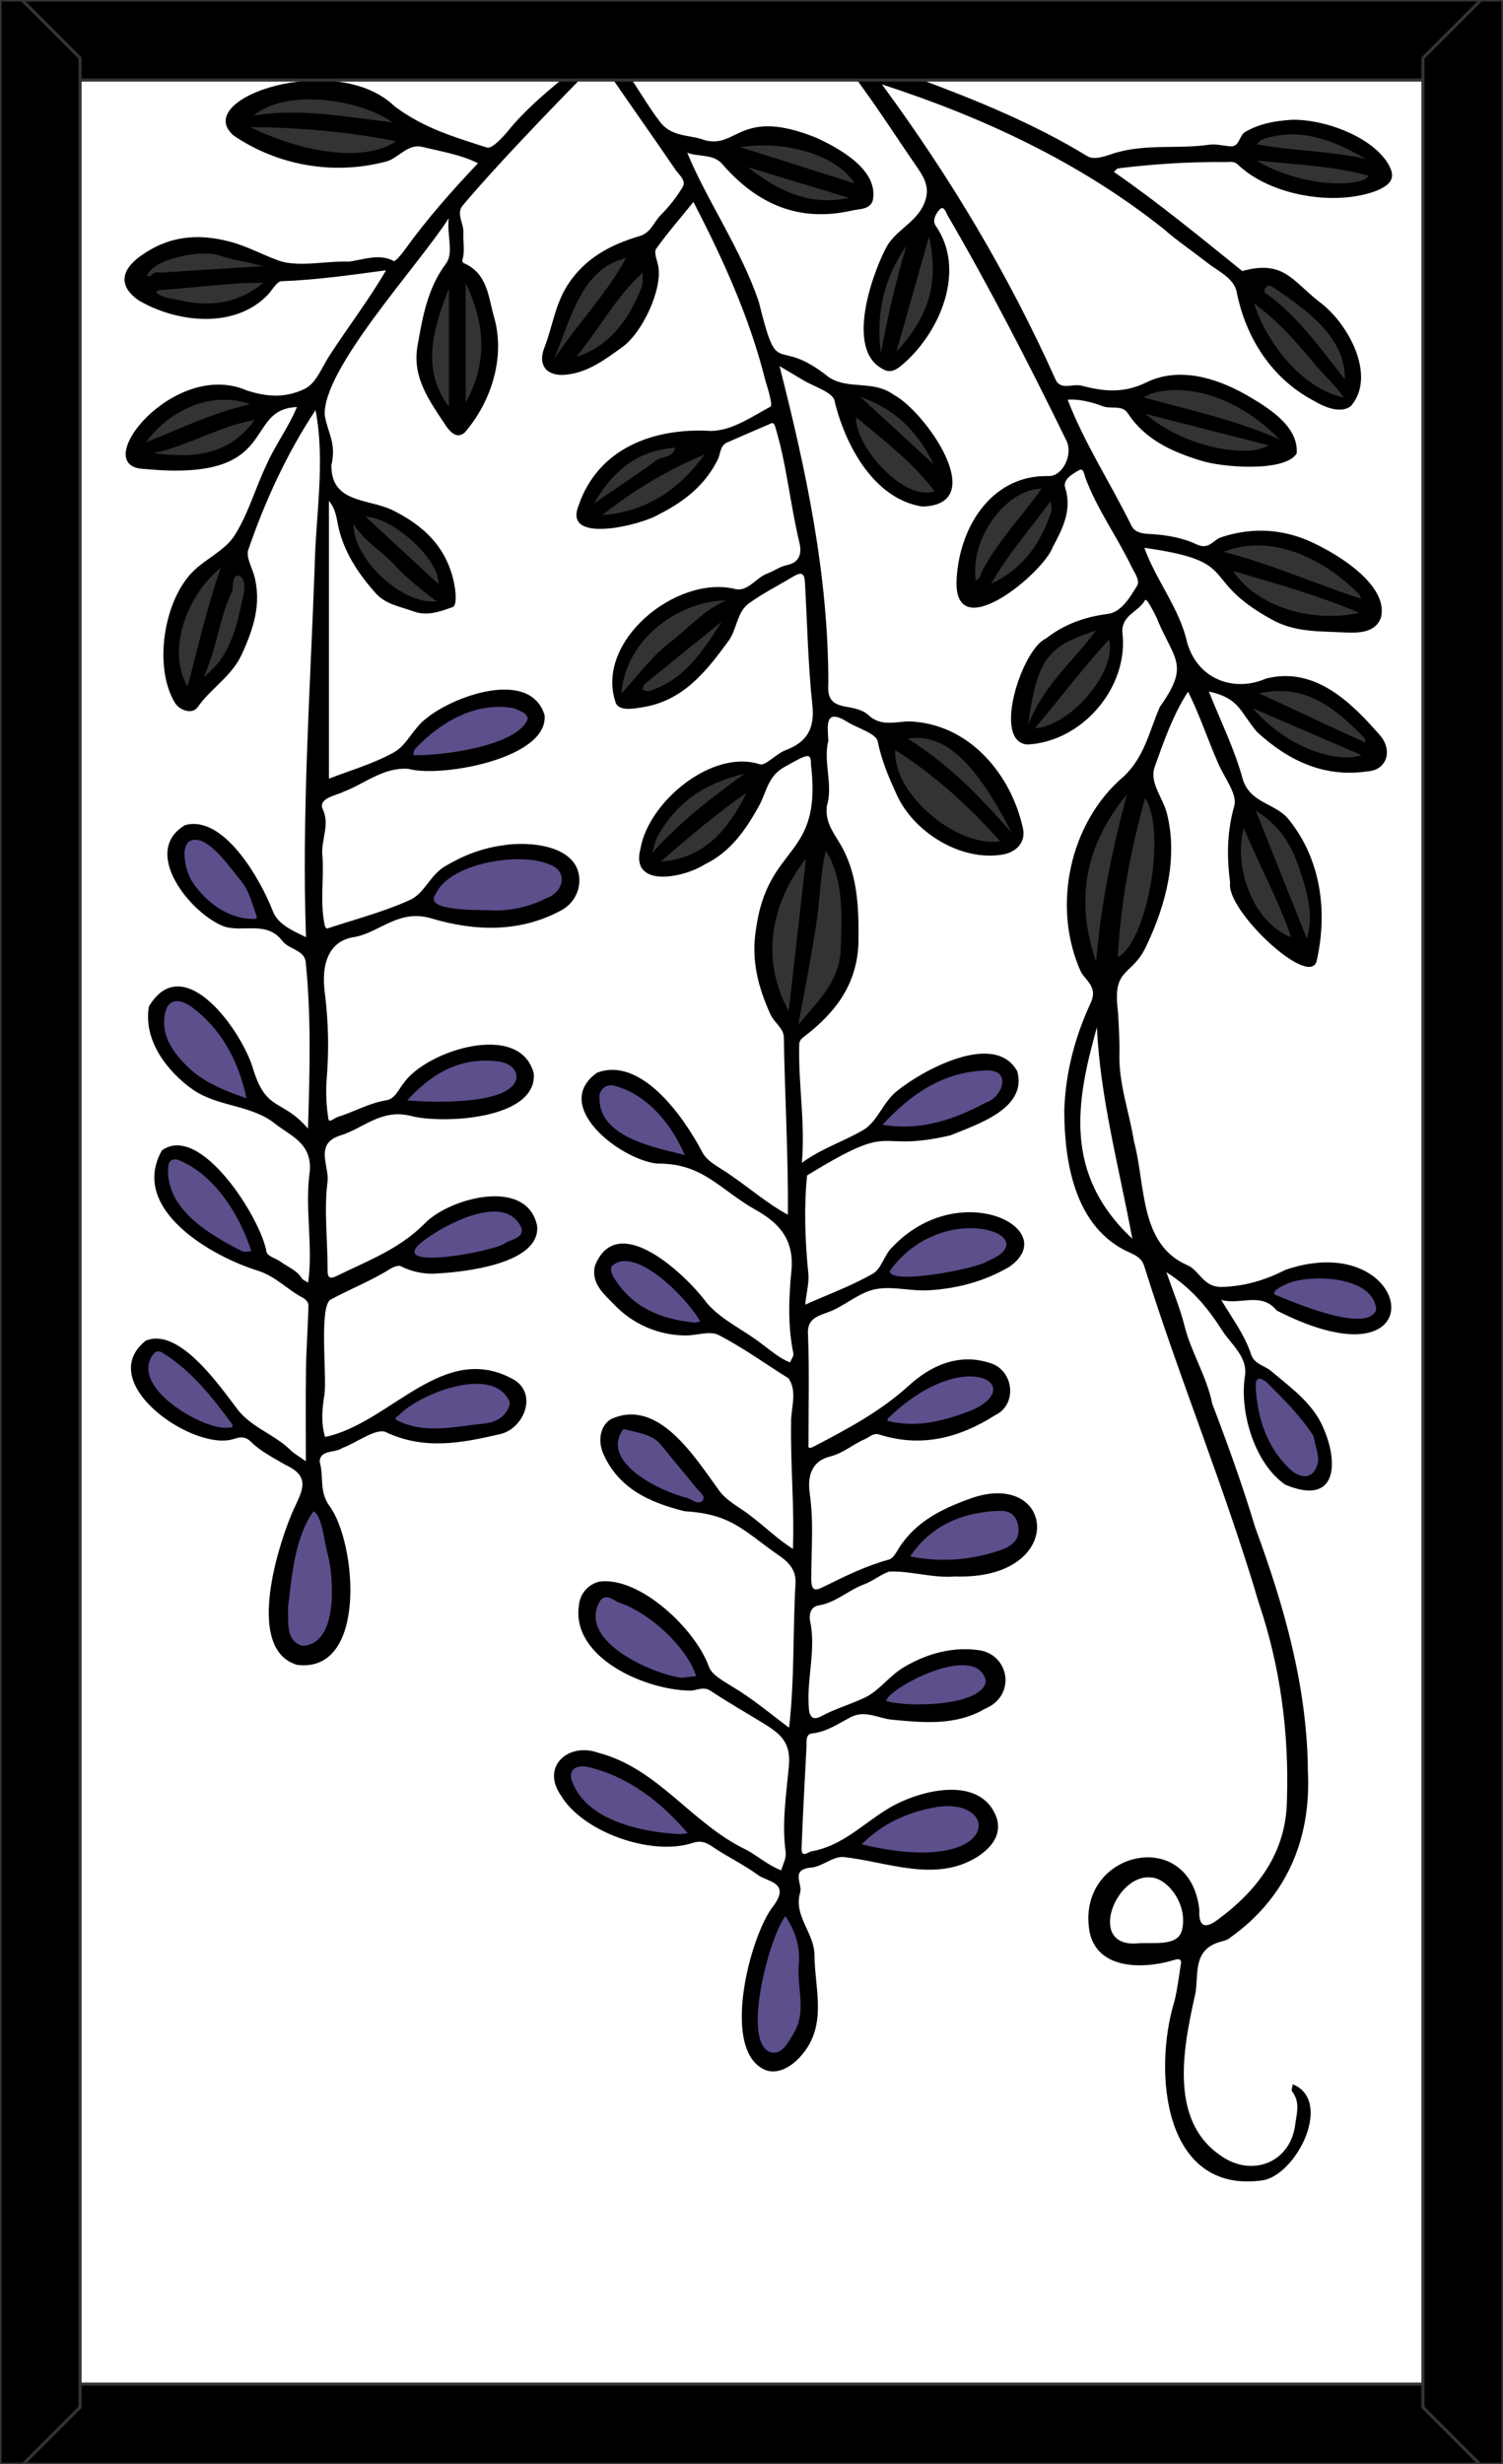
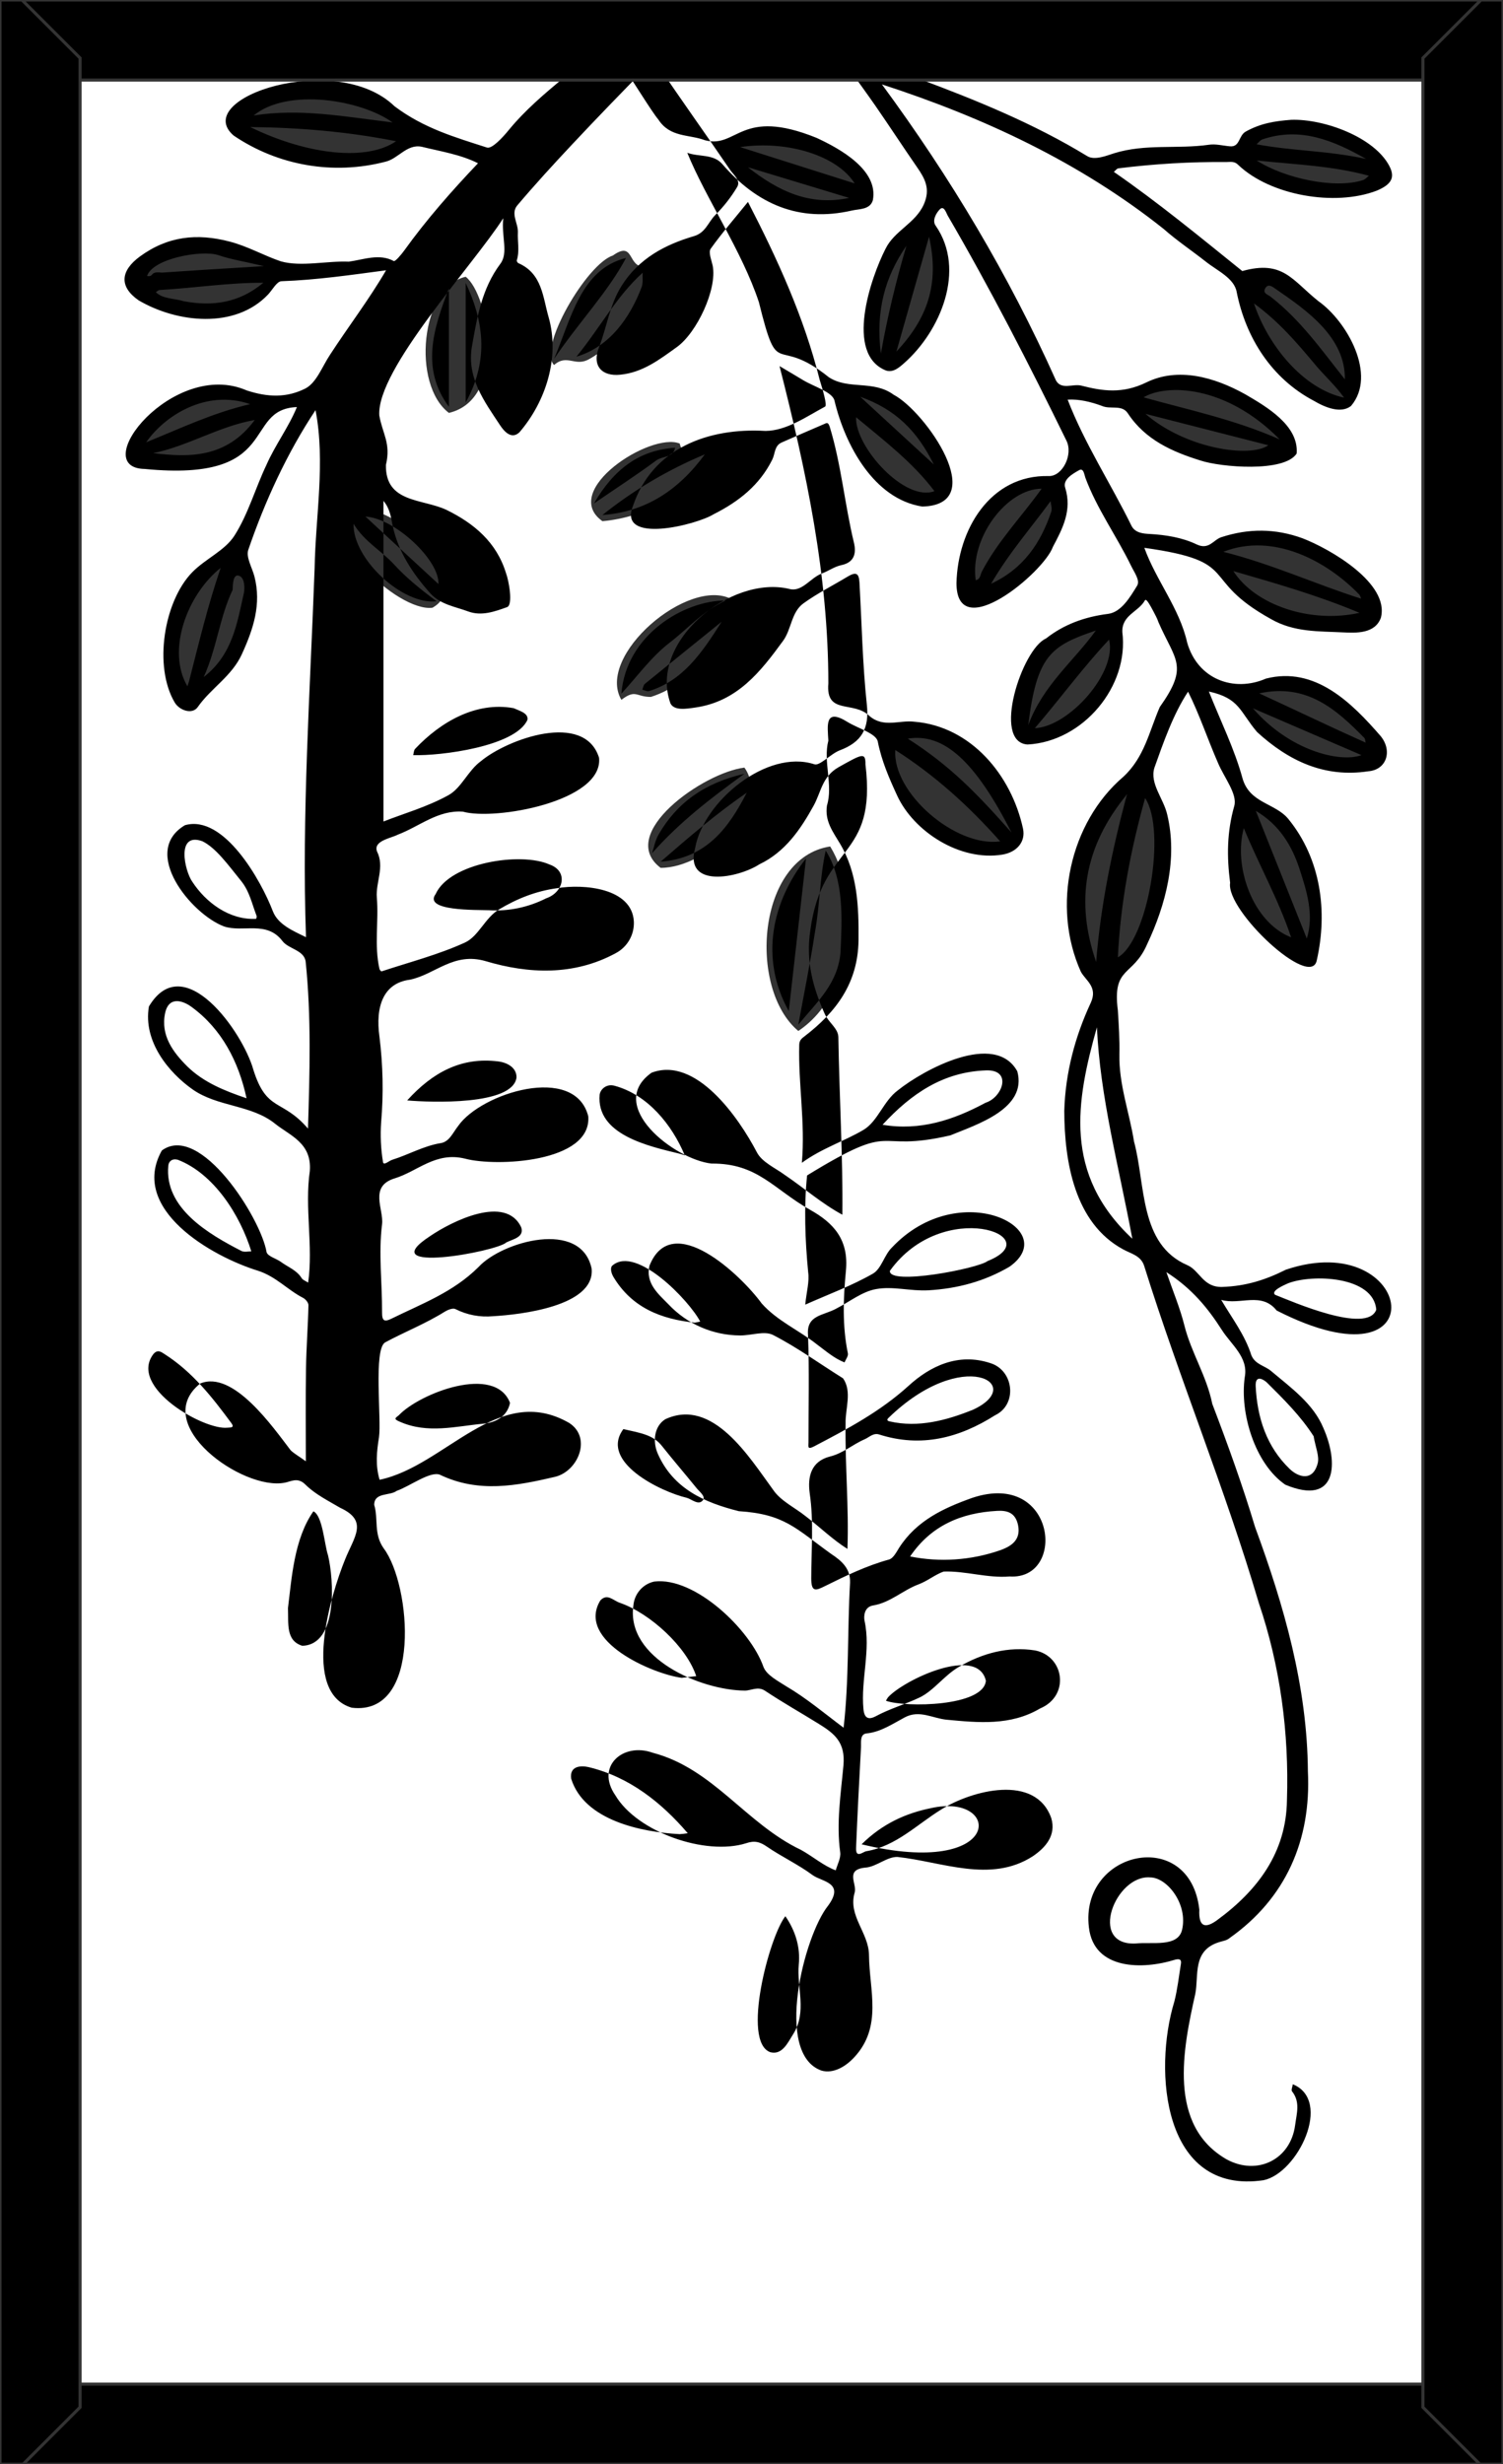
<svg xmlns="http://www.w3.org/2000/svg" xmlns:xlink="http://www.w3.org/1999/xlink" viewBox="0 0 976 1600">
  <rect x="0" y="0" width="976" height="1600" fill="#808080" stroke="none" />
  <style type="text/css">
	.st0{fill:#FFFFFF;}
	.st1{clip-path:url(#SVGID_2_);}
	.st2{fill:#5D4E8C;}
	.st3{fill:#333333;}
	.st4{fill:none;stroke:#333333;stroke-width:2;stroke-linecap:square;stroke-miterlimit:3;}
</style>
  <g id="Paper_Backing">
    <path class="st0" d="M960,22v1556c0,3.3-2.7,6-6,6H22c-3.3,0-6-2.7-6-6V22c0-3.3,2.7-6,6-6h932C957.3,16,960,18.7,960,22z" />
  </g>
  <g id="Wikipedia_Cropped">
    <g>
      <defs>
        <path id="SVGID_1_" d="M960,22v1556c0,3.3-2.7,6-6,6H22c-3.3,0-6-2.7-6-6V22c0-3.3,2.7-6,6-6h932C957.3,16,960,18.7,960,22z" />
      </defs>
      <clipPath id="SVGID_2_">
        <use xlink:href="#SVGID_1_" style="overflow:visible;" />
      </clipPath>
      <g class="st1">
-         <path class="st2" d="M502.6,1336.7c-29.7-7.3-8.8-81.2,7.3-96.6C529.4,1256.6,533.2,1328.7,502.6,1336.7z M600.6,1206.9     c-81.8,0.1-29.1-33.2,16.2-38.7C660,1174.1,632.6,1211.7,600.6,1206.9L600.6,1206.9z M439.5,1195c-30-2.4-79-14.8-70.4-48.4     C387,1128,477.2,1194.7,439.5,1195z M599.1,1111c-59.4,1.4-5.5-31.9,25.7-33.9C671.6,1086.4,624.2,1115.4,599.1,1111z      M442.7,1093.5c-23.8,0-86.5-38.6-48.8-60.4C411,1032.5,484.6,1092.2,442.7,1093.5L442.7,1093.5z M198.3,1072.8     c-28.2,0-12.9-81.9,5.2-95.5C222,990.5,230.7,1067.1,198.3,1072.8L198.3,1072.8z M612.9,1016.7c-59.6,2.6,6.8-44.1,36.3-39.8     c9,0,14.1,4.1,15.8,12.6C669.6,1014.2,630.1,1015.6,612.9,1016.7L612.9,1016.7z M453.6,979.5c-63.5-9.1-78.3-83.3-20.8-43.2     C437.7,947.3,475.1,973.3,453.6,979.5L453.6,979.5z M847.3,962.5c-21.3-2.2-48.7-55.5-29.5-71.4     C837,899.4,882.3,950.5,847.3,962.5L847.3,962.5z M282.2,931.5c-81.4-3,46.4-66.9,53-19.8C330.4,933.4,299.8,929.2,282.2,931.5     L282.2,931.5z M147.3,931c-21.7-1.3-48.3-17.1-55.3-41c-2.6-9.5,8.7-21.8,17.1-14.1C118.8,881.9,172.6,928.5,147.3,931z      M591.4,929c-55.9,0,36.4-56.1,54.1-34.6C659.3,921.8,610.7,926,591.4,929z M451.2,862.7c-26.7,3.8-87.1-43.5-42.4-48.1     C418.4,815.2,476.1,855.5,451.2,862.7z M885.5,860.1c-20.9-0.1-39.5-7.4-56.8-14.7c-19.3-12.3,20.3-20.8,29.1-19.6     C877,821.3,919,851.8,885.5,860.1L885.5,860.1z M593.1,832.9c-50.1,0.9,15-42.4,33.8-40.3c21.3-2.2,45.7,19.1,18.4,28.9     C628.6,829.1,610.8,831.6,593.1,832.9z M277.1,820.8c-38.1-10.4,32.8-42.1,46.6-37.8c15.9-1.4,28,21.1,9.6,26.1     C316.1,818.3,296.6,819.2,277.1,820.8L277.1,820.8z M159.1,816.7c-51.3-7.5-82.6-107.3-17.5-50C147.5,776,181.4,814,159.1,816.7     L159.1,816.7z M444.7,754.2c-74.9-5.5-78.7-89.1-15.1-34.8C434.5,728.1,456.6,746.6,444.7,754.2L444.7,754.2z M589.3,735.5     c-62.6,2.1,58.5-70.2,65.3-35.6C654.5,725.2,611.3,733.2,589.3,735.5z M288.2,719.5c-66.3,4.8,12.7-43.9,36.1-34.3     C367.6,702.3,311.3,723.4,288.2,719.5z M160.2,717.1C131,715.7,76.6,660.6,115,646C137.6,649.4,171.8,697.7,160.2,717.1     L160.2,717.1z M162.3,600.9c-28.4,4.3-72.4-63.3-29.1-58.3C144.6,548,187.4,595.7,162.3,600.9L162.3,600.9z M321.9,595.1     c-83.1,3.8-30.4-43.6,16.4-41.5C397.3,558,358.4,598.7,321.9,595.1L321.9,595.1z M271.6,494.9c-28.6-10.5,41.9-44.9,52.9-40.1     C390.6,468.5,293.3,498.3,271.6,494.9z" />
        <path class="st3" d="M518.4,669.4c-32.8-27.4-26.9-112.5,20.7-119.8C559.8,583.7,554.8,645.2,518.4,669.4z M711.8,628.7     c-48.3-67.4,63.2-196.2,37.2-43.5c-8.2,30.8-15.9,37.9-23.1,40.5C719.7,621.5,716.8,626.2,711.8,628.7z M848.5,613.4     c-32.4,0.1-51.1-40.5-45.7-72.2c1.5-10.3,8.3-5.4,10-17.7C840.3,526.1,866.6,590.1,848.5,613.4z M429,563.5     c-29.1-22,27.8-61.9,54.4-65.1C501,523,459.4,563.6,429,563.5z M644.9,550.6c-116.3-21.8-55.9-152.1,15.5-11.9     C663.1,543.1,648.9,551.9,644.9,550.6L644.9,550.6z M874.5,495.8c-12.2,0.6-72-16.7-60.8-44.9     C829.8,422.6,928.3,486.8,874.5,495.8z M672,476.8c-3-1.1-8.6-2.2-8.2-6.5c5.8-47.5,16.6-55.2,47.9-64.9     C748.8,419.9,697.3,477.6,672,476.8L672,476.8z M403.5,454.4C386.8,425.7,447,374.4,475,389c-4.9,27-24.5,54.6-52.3,63.5     C413,452.6,413,447.2,403.5,454.4L403.5,454.4z M121.7,449.6c-22.6-14.4-1.3-84.9,25.1-82.8c14.4,6.4,19,6,14.3,24.4     C157.9,414.7,145.6,440,121.7,449.6L121.7,449.6z M864,404c-37.5,0.5-62-19.5-73.7-45.5C811.2,323.4,941.2,398.9,864,404z      M280.8,394.6c-22.5,3-78.9-49.5-43.2-63.1C261.4,330.5,308,379.6,280.8,394.6L280.8,394.6z M643.6,383     c-38-7.2,5.2-72.7,32.7-69.7C703.9,333.5,665.4,376,643.6,383L643.6,383z M391.2,338.4c-27.9-19.8,31.3-58.1,50.2-50.4     c2.9,12.8,13.3,0,19.4,4.5C452,321.2,417.1,336.2,391.2,338.4z M600.7,324.5c-27.2-3.2-62.8-48.6-42.1-71     c21.5,7.5,49.3,26.3,50.2,51.2c-3.9,2.8-2.3,7.7,0.4,10.7l0,0C614.4,321.4,605.7,324.3,600.7,324.5z M118.1,299.5     c-80.2-1.1,50.6-81.8,50.6-24.5C156.2,292,140.6,299.5,118.1,299.5L118.1,299.5z M807.4,296.7c-18.7-0.9-66.6-9.1-68.7-38.1     C743.7,225.9,890.7,286.8,807.4,296.7z M291.5,268.1c-24.2-18.4-18.5-81.6,10.9-88.4C317.5,191.4,329.5,259.1,291.5,268.1z      M870,262.5c-25.3-8.9-71.9-50.4-52.9-74.3c0.7-6.9,9-8.5,13.2-4.2c28.2,17.2,52.5,41.4,46,76C875.2,262.5,872.4,262.3,870,262.5     z M359.8,237c-10.9-10.8,21.3-65.7,38.2-71.1c13.2-9.4,9.9,5.8,18.6,7.1c16.7,17.4-17.6,51.3-33.9,60.1     C373.5,238.5,368.3,229.5,359.8,237z M571.8,233.6c-13.5-22.3,0.3-55.4,13.5-76.3c3.7-4.4,12.1,3.6,14.1-4.8c0.5-1.8,2.2-3,4-2.9     C620,174.6,604.6,228.6,571.8,233.6z M134.1,201.1c-11-1-27.2-1.2-35.9-8.7c0.4-8.2-9.6-10.1-5.9-17.3c13.8-17.9,65-18.2,83-1.9     C176.6,194,152.8,200.5,134.1,201.1z M537.5,134c-19.4,0.1-52-11.2-58.6-34.9c-3.6-1.4-2.8-7.2,1.1-7.6     C514.9,79.4,598.1,123.6,537.5,134z M872,123.3c-17.3-0.6-80.8-8.5-53.5-36.6c24.1-9,50.7,1.1,70.6,13     C895.6,117,892.5,122.6,872,123.3z M226.9,103.4c-12.1-1.3-80.1-6-64.8-31.4C208.9,34,316.3,97.1,226.9,103.4z" />
-         <path d="M835,824.4c-13.3,6.7-26.1,10.7-41.3,11.2c-12.5,0.4-14.6-10.6-22.6-14.1c-31.4-13.5-27.1-52.2-34.7-80.3     c-3-18.9-9.9-37.1-9.5-56.7c0.2-9.5-0.4-19-1-28.5c-3.7-28.8,9.8-21.6,19-42.9c12.2-25.8,19.9-55.6,13.1-84     c-2.3-10.5-11.5-20.2-8.4-30.5c5.9-16.6,12.3-35,21.9-49.5c7.4,14.8,12.7,30.9,19.4,46.2c3.9,9.4,12.8,20.3,10.6,28     c-4.8,17-4.9,32.7-2.7,49.9c-2.9,18,52.7,69.9,56.3,50.2c7.1-31.5,2.7-65.5-18.3-91.4c-8.5-10.7-25.4-10.2-30-26.8     c-5.2-19-14.2-37-21.8-56.2c20.1,4.4,20,13,31.3,26.3c20.4,18.7,43.7,29.8,72.1,25.5c12.1-0.9,15.9-13.3,8.2-22.8     c-19-21.9-42.7-45.5-74.5-37.4c-20.8,9.1-44.4,0.5-51.2-23.4c-4.9-22.1-20.2-40.4-27.8-61.5c64.4,9,34.3,19.7,82.3,46.3     c15,8.6,31,7.8,46.7,8.6c8.5,0.4,20.8,1,24.6-9.5c5.8-22.4-33-44.7-50.9-51.6c-17.6-6.4-34.9-6.5-52.7-0.7c-5.1,1.6-8,8.5-16,4.7     c-9.4-4.5-20-6.2-30.7-6.8c-3.6-0.2-9-0.5-11.5-5c-13.5-27.6-30.6-53.6-41.6-82.2c7.3-0.5,15.3,1.5,22.1,4     c5.6,2.6,13.1-1.1,17,4.9c11.3,17.2,28.8,24.9,47.1,30.6c13.2,4.4,54.5,7.9,62.5-4.5c1.5-18.2-19.5-30.4-33.4-38.5     c-20.3-11.3-43.7-17.7-64.2-7.7c-15.6,7.6-28.5,5.6-42.2,2.1c-5.5-1.4-13,3-16.5-3.4C655,178.5,617.3,115.4,572.7,54.8     c65.9,21.4,128.6,50.6,183,93.9c8.6,7.6,18.2,14,27.2,21.1c7.5,6,18.7,10.8,20.2,20c6,29.9,22.9,56.1,50,70.4     c7.6,4.5,17.7,8.5,24.2,3.4c17.1-20.1-2.7-55-21.1-68c-17.1-13.6-23-27-49.5-19.6c-27.3-22-54.6-44.5-83.4-64.4     c1-0.8,1.9-2.2,3-2.3c23.3-2.9,46.7-4.3,70.1-4.1c2.6,0,5.2-0.7,7.7,1.9c20.9,19.9,62.8,27.1,89.9,16.7c9.8-4.1,12-8.7,8.2-16     c-9.8-18.8-42.5-30.7-63.7-30c-10.9,0.8-19.9,2.3-29.5,7.6c-4.8,2.6-3.7,10.2-10.3,9.6c-4.6-0.4-9.3-1.7-13.8-1     c-20.3,2.9-41.1-0.8-61.4,5.5c-4.8,1.5-12.8,4.9-17.6,1.8c-34.4-21-72-36.3-109.6-50.3c-16.2-6.6-35.1-7.3-46.7-23.9     c-7.6-10.8-18-21-27.4-31.8c-1.3,10.3,6.5,17.1,10.9,23.2c11.2,17.1,23.6,33.3,35.3,50.1c9.2,13.3,18,26.8,27.2,40.1     c5.1,7.4,8.7,14,4.3,24c-5.5,12.4-19.1,17-24.9,28.9c-9.5,18.6-26.7,68.3,0.4,79c4.6,1.4,8.3-1.8,11.7-4.8     c23.6-20.8,40.3-60.5,20.6-89.1c-2.7-3.4,0.3-8.5,2.6-10.8c2.6-2.6,4,2,5,3.9c27.7,47.5,53,96.8,77.2,146.3     c4.5,9-2.5,23.2-11.4,23c-38.2-1-59.2,35-60,69.5c0,40.5,56.7-6.9,62.6-23.5c6.2-11.7,12.6-23.7,8-38.4c-1.7-5.3,4.7-9,9-11.4     c3-1.7,3.4,3,4.1,4.9c7.5,20.2,20.2,37.7,29.6,57c2.1,4.4,6.1,9.6,4,13.1c-4.6,7.5-10.3,17.2-18.9,18.3     c-15.2,1.9-28.8,6.9-40.3,16c-15.6,6.8-35.3,67.4-11.9,68.8c36-1.9,66-37.8,61.5-73c-0.4-11.1,10.5-13.1,14.6-20.5     c0.7-1.2,1.9-0.2,7.2,10.2c0.7,1.3,1.2,2.6,1.7,4c10.9,24.9,19.9,28.1,0.8,55c-6.8,15.6-9.9,32.6-23.7,45.3     c-34.8,29.8-46.6,84.1-27.6,126.4c3,5.8,11.3,9.9,6.5,20.3c-10.2,21.9-16.5,45.5-17.2,70.2c0.1,32.9,6.6,72.8,38.2,89.9     c5,2.8,11.6,4,13.7,10.8c23,73.6,52.6,144.7,74.4,218.7c14,41.3,19.7,84.5,18.3,128c-0.4,34.1-19,58.7-45.3,78     c-7.4,5.4-12.2,5-11.6-6.8c-6.1-54.2-77.8-38.4-71.7,11.6c3.2,27.7,35,27.5,56,20.9c2.8-0.7,4.3-0.2,3.7,3     c-1.3,8-2.2,16.2-4.2,24.1c-13.8,45-7.6,125.8,57.9,116.1c22.2-4.6,45-51.7,19-62.3c-0.2,1.6-1.2,3.8-0.5,4.6c5.5,7,3,14.3,2,22     c-3,22.4-24.6,32.9-44.4,22.2c-38.6-22.1-28.4-71.9-20.4-107.6c2.3-11.9-2-27.9,15.2-33.4c2.4-0.8,5.2-1.1,7-2.7     c36.6-25.8,53.1-63.7,50.9-108.2c-0.4-55.1-15.5-107.7-34.3-158.7c-8.1-27-17.8-53.8-27.8-80c-3.6-18-13.7-33.3-18.1-50.9     c-2.8-11.2-7.3-21.9-11.7-34.6c16.5,10.5,27,23.4,36,37.5c6.1,9.6,17.4,17.8,14.9,30.7c-3.3,23.2,6.5,56.1,26.3,69.8     c34.2,14.3,34.5-14.8,24.8-36.7c-6.5-15.8-20.9-26.1-34-37.1c-4.1-3.5-10.3-4.2-12.8-10.2c-4.2-13.3-12.6-24.1-19.6-36     c12.3,3.6,26.1-5.5,36,6.9C935.6,905.3,918.8,796.2,835,824.4z M843.8,564c4.8,14.7,9.6,30,4.8,45.4l-33.1-82.9     C830.8,535.5,838.9,549.1,843.8,564z M807.7,537.7c9.6,23.5,22.7,46.7,30.7,70.9C813.3,598.8,800.8,562.4,807.7,537.7z      M885.9,479.1c0.7,0.7,0.6,2,0.9,3.1c-23-10.3-45.4-21.1-69.1-32C848.4,443.5,867.6,460.4,885.9,479.1L885.9,479.1z M884.1,490.3     c-14.1,5.2-47-3.1-70.5-30.4L884.1,490.3z M800.9,370.8c27.6,8,54.7,15.7,81.9,27.1C851.1,405,815.1,393,800.9,370.8z      M882.8,386.2c0.5,0.8,0.8,1.6,1,2.5c-29.3-9.3-58.2-22.6-89.4-30.4C826.6,345.6,861.5,364,882.8,386.2L882.8,386.2z      M743.8,268.7l79.8,20.4C811.8,297.5,770,291.4,743.8,268.7L743.8,268.7z M831,285.3c-29.5-13-59.4-19.2-88.4-27.3     C757,249.3,795.7,249.5,831,285.3L831,285.3z M821.6,187.2c2.1-3.6,5.3-0.5,6.9,0.5c20.1,13.8,45.3,31.4,44.8,58.6     C858,227,844.7,208,825.4,192.9C823.7,191.3,819.7,190.7,821.6,187.2L821.6,187.2z M853,235.5c6.3,7.8,14,14.5,19.8,22.7     c-27.1-5.9-49.8-34.7-58.5-61.2C830.5,208.9,841.8,222.2,853,235.5z M885.2,116.9c-18.6,6.1-51.6-1.3-69.1-12.7     c26.7,2.8,48.7,3.4,72.8,9.9C887.7,115.1,886.6,116.4,885.2,116.9L885.2,116.9z M819.8,90.5c24.5-8.3,46,0.6,67.3,12.7     c-25.3-5.5-46.7-5-71.1-9.5C817.2,92.6,818.3,91,819.8,90.5z M572,229.6c-3.5-28,2.8-50,16.6-70C581.8,182.6,576.2,206,572,229.6     z M582.1,228.3c7.2-25.3,13.6-48,21.2-74.6C610.2,184.6,602.2,206.8,582.1,228.3L582.1,228.3z M633.6,376.7     c-3.9-27.5,20.2-59.3,42.8-59.4c-12.9,18.1-28.7,34.3-38.9,54C636.5,373.3,636.7,376.1,633.6,376.7L633.6,376.7z M682.6,332.4     c-6.8,20.1-17.9,36.8-39,46.6c11.4-19.7,25.8-36.1,38.6-53.6C682.4,327.7,683.4,330.3,682.6,332.4L682.6,332.4z M711.6,409.4     c-14.3,19.9-34.1,35.2-43.9,61.4C673.3,425.5,682.4,419.3,711.6,409.4L711.6,409.4z M672,472.8c16.8-19.6,31.3-39.5,48.2-57.5     C725.5,436.7,694.1,471.9,672,472.8z M725.9,621.6c1.7-35.1,8.2-69.5,17.7-103.4C757.6,539.2,745.3,610.7,725.9,621.6z      M731.8,515.8c-9.9,37-17.1,72.6-20,108.8C698.3,585.7,703.8,549.8,731.8,515.8L731.8,515.8z M712.3,667     c2.1,45.4,14,89.2,23,137.3C690.3,762.3,698.8,715,712.3,667z M767.6,1253c-2.7,11.6-19.7,7.7-30.1,8.9     c-31.3,1.5-13.1-44.9,9.5-42.9C757.9,1219.1,771.5,1236.3,767.6,1253L767.6,1253z M853.3,933.2c-0.1-0.2-0.2-0.5-0.3-0.7     C853.2,932.8,853.3,933,853.3,933.2L853.3,933.2z M822.6,897.6c11,10.9,22,21.8,30.4,34.9c1.3,7.3,3.8,12.9,2.7,17.5     c-3.1,12.1-12.5,9.3-18.3,3.7c-14.9-14.4-21-33.1-22-53.6C815,891.9,821,896.1,822.6,897.6L822.6,897.6z M893.7,850.4     c-6,16.1-55-5.5-65.7-9.7c-3.1-2.6,6.4-6.5,8.3-7.4C852,827.1,892,828.5,893.7,850.4L893.7,850.4z M631.5,972.5     c-19.1,6.8-36.3,14.9-47.6,32.4c-1.8,2.9-3.9,7-6.6,7.7c-14.6,4-28.2,10.6-41.7,17.3c-6,3-8.8,3.9-8.8-5.1     c0-18.4,1.7-36.8-1-55.2c-1.5-10.8,0.9-20.8,13.2-23.9c8.5-2.1,14.8-7.9,22.5-11.2c3-1.3,5.6-4.3,9.4-3.1     c27.2,8.7,52,2.3,75.3-12.5c14.7-7,12.2-29.3-3.3-33.9c-20.8-6.8-39,2.1-52.9,14.8c-18.5,16.8-39.7,28-61.3,39.3     c-4.6,2.4-3.7,0.1-3.7-2.6c0-23.2,0.6-46.5-0.3-69.7c-1.1-13.1,10-12.5,18.3-17.1c8.6-4.4,16.8-11.1,25.9-12.7     c10.9-2,22.2,1.4,33.8,0.8c19.3-1.1,36.7-5.9,52.8-15.3c34.7-24.4-32.6-58.9-76.3-12.5c-5,4.8-6.8,13.8-12.4,17     c-13.6,7.8-28.4,13.2-43.9,20.1c0.8-8.3,2.8-14.9,1.9-21.1c-2-20.6-2.8-42.6-0.7-62.8c60-36.8,41.3-14.1,93-26     c17.2-7.1,50.1-17.3,43.5-41.6c-14.5-26.3-60.9-1-77.5,12.3c-9.5,7-13,20.2-22.5,25.8c-12.6,7.4-27,11.9-39.9,21.3     c2.3-26.2-2.4-51.3-1.7-76.7c0.1-2.8,1.5-4,3.4-5.4c20.6-15.8,34.8-34.6,35.1-62.6c0.2-21.9-0.7-43.4-11.9-62.3     c-4.9-8.2-10.1-14.9-8.6-25c4.1-13.3-2.6-28.6,0.9-42.1c-0.5-9.7-2.6-21.5,12.5-12.1c6.8,4.2,18.6,7.4,19.6,12.7     c2.5,12.6,7.3,23.6,12.6,35.1c10.7,23.2,40.6,42.8,68.3,38.3c9.6-1.6,15.2-8.5,13.4-16.9c-7.5-34.6-33.7-66.4-70.6-69.4     c-9.6-1.2-19.9,4.2-29.1-3.7c-10.3-10.2-28.5-0.4-26.7-21.2c0-70.4-14.3-137.7-31.7-206c6.2,3.7,10.7,6.3,15.1,9     c7.2,4.4,19.4,7.8,20.6,13.5c6.8,28.6,25.5,63.8,57,68.7c44.6-1.1,1.9-61.9-18.6-72.6c-13.2-9.7-29.1-3-42-11.3     c-35.5-28.5-32.5,3.7-45.5-48.8c-11-33.3-34.5-67.4-46.5-97c7.5,2.8,16.9,0.6,22.7,7.3c22.5,26,49.8,38.1,84.2,30.2     c4.8-1.1,11.8-0.5,13.6-6.7c3.8-19.6-21.4-33.5-36.6-40.5c-49.4-20-51.3,7-72.3,1.6c-10.4-4-22.7-1.6-30.4-13.5     c-8.9-10.5-49.5-81.9-58.4-76.1c-3.7,1.4,0,4.3,0.6,5.9c12.4,27,24.4,15.1-3.5,43c-12.7,10.5-25.3,21.2-35.8,34     c-3.9,4.8-11,12.5-14.2,11.4c-20.8-6.7-41-12.5-60-26.8C218.4,32.4,123.5,63.6,151.7,88c28.9,19.6,64.8,25.8,98.6,17     c8.3-1.9,13.9-11.7,23.6-9.7c12.2,3,25.2,5,36.5,10.7c-17.1,18-33.5,36.6-48,56.8c-1.9,2.6-5.8,7.2-6.7,6.7     c-9.4-5.1-19.6-0.9-29.2,0.4c-14.4-0.6-30.9,3.5-44.1-0.2c-11-3.7-21.3-9.7-33.1-12.8c-21.3-5.6-40.3-3.6-58.4,9.6     c-12.7,9.3-13.7,19.6-0.9,28.5c24.8,14.6,62.6,18.9,84.1-3.8c2.8-3,5.6-8.4,8.6-8.6c22.9-0.8,45.4-4.1,68-7.1     c-11,18.9-24.4,36.4-36.3,54.7c-5.1,7.6-8.8,18.2-16,22c-12.2,6.2-24.5,5.8-38.2,1.3c-47.5-20.7-104,50.3-66.2,51     c89.5,8.7,63-38.7,98.8-40.2c-5.3,13-14.1,24.6-19.8,37.6c-7.2,15.1-11.8,31.8-20.7,45.8c-6.3,9.9-18.8,15-27.5,23.9     c-18.4,18.9-25.2,61.2-11.3,84.6c3,5,11.3,8,14.9,2.9c8.6-12.3,22.1-20,28.6-34.2c7.5-16.4,12.9-32.6,8.2-50.7     c-1.5-5.7-5.5-12.3-4-17.1c10.8-31.6,25.3-63.1,43.7-90.8c6.5,33.8,0,68.7-0.6,102.8c-2.9,79.8-8.4,159.5-5.6,239.4     c-8.7-4.2-18.2-8.3-21.5-16.8c-7.6-19.9-31.8-63.1-57.1-55.9c-29,17.2,3.9,57.6,25.3,65.7c12.4,4.2,27.7-4,38,9.5     c4,5.3,14.2,5.8,15.1,13.5c3.7,35.9,2.6,72.3,1.5,108.3c-16.9-19.7-26.8-10.5-35.5-38.3c-6.8-24.3-45.2-78.9-67.8-41     c-3.9,22.8,13,43,28.3,53.8c16.3,11.5,38.2,9.9,53.6,22.3c9.7,7.8,23.9,12.4,22.6,30.6c-3.5,24,2.3,48.7-1.1,72.6     c-1.4-1-3.4-1.6-4.2-2.9c-3.2-5.2-8.8-7.1-13.4-10.5c-3.1-2.3-8.6-3.6-9.4-6.4c-3.6-21.9-43.1-84.3-68-66     c-21.3,38,32.2,68.8,62.5,78.1c11.7,3.8,19.1,12.4,29.2,17.6c1.6,0.8,3.5,3.1,3.5,4.7c-0.3,13.8-1.4,27.6-1.6,41.4     c-0.3,19.4-0.1,38.8-0.1,60c-5-3.6-7.8-5.1-9.9-7.2c-10.7-10.6-26.5-15-35.4-27.8c-11.5-15-37.3-52.2-58.7-43.3     c-33,26.6,27.8,69.8,54.9,64.4c3.8-0.6,8.3-3.9,13.4,1.2c6.3,6.3,14.8,10.5,22.6,15.1c18.5,8.5,9.1,18.8,3.2,33.5     c-9.3,22.8-28.7,86.5,4.3,96.3c45.9,5.6,38.5-79.9,20.8-103.4c-6.7-9.4-3.4-19-6.2-28.3c0-8.3,10.1-5.7,14.6-9.1     c8.4-2.9,21.6-12.9,28-10.5c25.2,12.1,49.9,7.2,74.8,1.4c15-3.6,24.1-25.4,9.2-35c-46.1-26.5-80.4,28-123.1,36.9     c-2.8-9.3-1.9-18.3-0.4-27.6c1.7-11.5-3.7-57.2,4-61.6c12.8-6.9,26.4-12.2,38.8-20c2-1.2,5.3-2.5,6.9-1.6     c7.5,3.8,16,5.4,24.4,4.6c17.5-1,66.2-6.4,64-30.8c-6.7-32.4-58.3-17.7-73.5-1.1c-16.5,16.4-36.8,23.8-56.5,33.5     c-4.3,2.1-6.2,1.8-6.1-4.1c0.1-19.1-2.4-38.4,0-57.2c1.2-9.7-8.7-24.6,8.2-29.8c15-4.6,26.6-17.5,45.7-12.8     c20,5.4,82.3,2.6,80-27.5c-8.7-34.3-69.8-15-84.5,6.3c-3.4,4.3-5.7,10.2-11.2,11.1c-11.2,1.8-20.9,7.5-31.5,10.8     c-2.1,0.6-5.7,4.1-6.1,1.5c-1.4-8.5-1.8-17.2-1.2-25.8c1.6-18.5,1.2-37.1-1.1-55.6c-2.7-19.4,2.4-34.8,19.8-37     c16.4-3.4,28.4-18.2,49.3-12c27.6,8.2,57,9.6,84.3-5.2c7.6-4,12.2-12,11.8-20.6c-1.2-21.8-32.6-24.5-49.9-21.6     c-13.8,1.9-26,6.8-37.7,13.8c-9.1,5.5-13.2,17.4-22.1,21.5c-17.3,7.9-36,12.7-54.1,18.7c-0.3,0.1-1.3-1-1.4-1.6     c-3.5-15.4-0.4-31-1.7-46.3c-0.8-10.1,5.2-19.8,0.1-30c-2.5-6.9,9-8.5,13.6-10.9c14-5.3,26-16.1,42.2-14.9     c20.7,5.9,91.3-6.6,88.4-35c-9.5-30.3-59.4-12.2-76.7,2.2c-8.5,6.2-12.6,17.4-21.1,22.1c-13.9,7.7-29.6,12.1-42.2,17.1V325.2     c4.4,5.3,4.9,10.9,6,16.3c3.6,16.7,12.9,30.8,24.3,43.6c6.7,7.5,16.1,8.7,24.7,11.9s17.2,0.1,25-2.7c4.6-1,1.2-18.1-0.4-22.1     c-6.1-20.1-20.8-32.4-38.8-41.2c-15.7-7.3-39.6-4.4-39.2-29.1c3.4-14.1-2.3-20.4-4.3-32.2c-1.8-29.9,60.8-97.2,80.5-128     c-1.3,11.8,3.5,22.5-1.9,29.6c-12,16.1-15.1,34.7-18.4,53.4c-3.6,20.5,8,35.9,18.3,51.5c2.2,3.3,7.1,9.6,12.5,4.5     c17.2-20,26.3-48.7,19-74.6c-3.8-12.9-4.1-28.4-19.6-35.2c-0.6-0.2-1.3-1.4-1.1-1.9c1.9-6,0.4-12.1,0.7-18.1     c0.3-5.8-4.8-12.1-0.5-17.4c11.5-13.6,23.5-26.7,35.7-39.7c16.3-17.4,32.9-34.5,49.6-51.5c0.2-0.2,2.3-5.8,5.8-0.4     c15.3,22.8,31.5,45.3,47,68.1c2,3.2,7.4,7,4.8,11.4c-4,6.7-8.8,12.8-14.3,18.3c-4.5,4.5-6.2,11.4-13.7,13.6     c-19,5.6-35.8,14.5-47,32.2c-7.9,12.5-9.6,26.9-14.8,40.2c-4.6,11.9,2,18.8,13.8,17.6c14.6-1.4,25.5-9.8,36.9-18     c13-9.4,26.2-37.6,23.2-52.8c-0.8-3.7-2.9-8.7-1.3-11c7.5-10.5,16-20.2,24.2-30.4c19.2,37.2,36.4,74.8,46.6,115.6     c1.8,5.8,5,16.4,3.5,17.3c-11.8,6.3-25,15.7-38.7,15.8c-37.4-2.2-73.5,11.3-86.1,48.8c-10,25.1,41.4,12.2,52.4,5.3     c16.5-8.3,29.9-19,38.1-35.5c1.9-3.8,1.3-9,6.1-11.1c9.1-4,18.3-8,27.4-11.9c1.8-0.8,2.7-1.6,3.8,1.7     c7.5,24.6,9.7,50.3,15.7,75.2c1.8,7.4-0.1,12.9-8,14.6c-4.8,1-8.5,3.9-12.9,5.5c-7.4,2.8-12.8,12.2-21,10     c-38.2-9.2-91.6,34.5-77.2,74.4c2.5,4.7,10,3.5,16.1,2.6c27.3-3.9,42.4-23.3,57-43.3c5.5-7.5,5.3-18.7,13.3-24.4     c9-6.5,19-11.5,28.6-17.3c5.4-3.2,7.3-2.4,7.7,3.7c1.5,26.5,2,53.1,4.8,79.5c1.7,15.6-3.5,24.3-17.6,29.6     c-6,2.3-13.2,10.5-16.6,9c-30.8-9.9-71.9,24.2-77.3,54.4c-7.3,26.5,28,19.5,41.7,10.6c16.8-8,26.8-22.8,35.2-38     c4.9-8.8,5.5-19,16.3-25.1c15.2-8.5,17.5-9.9,17.4-1.8c7.5,62.3-28.1,50.5-35.8,107.7c-3,19.7,1.5,36.9,9.4,54.4     c2.5,5.6,8.6,9.2,8.8,14.9c0.6,38.4,3,78.1,2.6,115.4c-13.2-7.1-24.8-17.3-37.2-25.7c-6.4-4.7-15-8.4-18.3-14.8     c-11.7-22.4-39.5-62.6-68.4-51.7c-30.1,21.4,14.8,56.3,38.9,59c29.9-0.3,40.2,16.5,64,30c15.3,8.5,25.3,19.4,23.3,39.7     c-1.7,17.6-2.4,35.8,1.3,53.6c0.3,1.7-1.4,3.9-2.2,5.8c-6.7-2.6-12.1-7.4-17.8-11.6c-11.7-9.3-25.9-15.3-36-26.7     c-13.4-18.4-58.2-61-72.8-24.6c-2.9,11.6,6,18.7,12.2,25.1c12.1,12.9,28.9,20.2,46.5,20.3c7.2,0.1,15.9-3.2,21.5-0.3     c15.8,8.1,30.3,18.7,45.4,28.1c6.1,8.5,1.4,20,1.7,29.4c-0.4,27.1,2.2,54.4,1.2,81.4c-9.7-6.1-18-14.3-27.1-21.2     c-7.1-5.7-16.2-9.9-21.1-17.1c-15.6-21.3-39.3-60.2-70.1-45.9c-7.3,4.6-8.3,14.7-4.8,22.5c10,22.6,30.2,31.6,52.6,37.2     c29.8,1.9,37.1,11.4,60,27.8c7,4.6,12.5,9.6,12.2,18.6c-1.8,31.3-0.6,63.2-4.2,94.2c-12.3-9.2-24.1-19.2-37.4-27     c-5.4-3.5-12.5-7.1-14.6-12.4c-8.4-24.2-44.6-58.8-71-55.5c-7.4,1.6-12.9,8-13.5,15.6c-4.9,34.1,43.6,55,72.4,55.2     c4.1,0,8.4-3,13.1,0.1c11.4,7.6,23.3,14.3,34.9,21.5c10,6.2,17.4,11.8,16,27c-1.7,18.6-4.7,37.5-2.1,56.4     c0.5,3.7-1.8,7.8-2.9,11.7c-7.9-2.9-15.1-9.2-22.6-13.3c-35.9-17.1-56.9-52.8-96.4-63.1c-19-6.8-37.2,8.8-24.1,27.7     c14.2,23.9,58.5,39.4,84.9,31.1c5.5-1.9,9-0.9,13.5,2.2c9.6,6.6,20.4,11.6,29.7,18.5c6,4.4,21.2,4.7,10,19.9     c-15.6,19.5-35.1,96.1-4.3,107c7.7,2.2,15.7-2.5,21.4-8.7c18.4-19.9,9.7-43.5,9.5-66.2c-0.1-14.7-13.8-25.5-9.3-40.7     c1.7-5.6-6.7-15,7.2-16.2c7-0.6,13.8-7.1,20.6-6.9c28.9,3.1,60.4,17.2,87.8-0.4c8.4-5.7,15.3-13.6,12.1-24.7     c-10.2-29.2-51.8-18.1-71.5-5.7c-15.9,9.8-29.3,23.8-48.7,27.1c-2.2,0.4-6.8,4.9-6.6-2.1c0.9-21.7,2-43.5,3.2-65.2     c0.2-3.3-0.9-8.7,3.6-9.2c9.2-0.9,16.9-6.2,24.8-10.4c9.5-5.1,18.1,0.6,27.2,1.5c20.4,1.9,41.4,4.1,60.7-7.3     c19.5-8.2,15.8-34-3.3-37.7c-17.3-2.7-34.1,1.7-49.6,10.8c-9.5,5.6-16.2,15.4-25.4,19.8s-19.3,7.2-28.5,12.2     c-4,2.1-7.3,1.9-7.9-4.7c-1.8-19.2,4.9-38.2,0.7-57.4c-0.5-2.4-0.5-8.9,5.6-9.9c11.1-1.8,19.3-9.9,29.5-13.7     c5.5-2,11.2-6.6,16.3-8.3c14.3-0.5,28.3,4.4,42.8,3.2C692.8,1026,685.8,954.5,631.5,972.5z M577,920.6     c48.4-46.9,90-21.6,54.9-5.3c-17.1,6.9-35.5,11.9-54.2,7.6C576,922.6,575.8,921.7,577,920.6z M577.9,825.1     c34.4-47.8,103.7-22.5,63.4-6.3C635.1,823.7,576.6,834.9,577.9,825.1L577.9,825.1z M640.2,695c17.4-0.7,10.8,17.6-0.2,21     c-20.8,11.2-42.5,18.4-66.9,14.3C592,709.8,612.7,696,640.2,695z M656.8,540.5c-23-25.9-39.7-43.2-67.3-60.9     C612.6,475.8,633,493.7,656.8,540.5z M581.4,487c25.7,16.4,47.7,36.3,68.1,59.3C620.3,550.3,579.3,514.5,581.4,487z M606.4,301.6     l-47.8-44C581.7,265.9,595.5,279.7,606.4,301.6L606.4,301.6z M555.9,270.9c18,15,36.8,29.3,50.9,48     C587.6,326.2,555.1,290,555.9,270.9L555.9,270.9z M485.7,108.6l65.7,19.9C525.6,134,505,123.8,485.7,108.6z M555,119.1     l-74.4-23.6C511.3,91,543.6,101,555,119.1z M254.9,79.5c-31.3-3.8-60.2-9.3-90.2-4.5C186.9,56.8,234.7,64.9,254.9,79.5z      M162.5,82.5c31.1,0.3,63.1,2.9,94.7,9.2C238.4,104.7,200,100.8,162.5,82.5L162.5,82.5z M119.4,195.6c-5.9-1.9-13.8-1.4-18.2-5.9     c0.8-0.5,1.7-1.4,2.5-1.4c22.5-1.3,44.7-4.8,67.3-4.7C155.1,196.9,137.8,199,119.4,195.6z M105.1,177c-8.4-1-4.7,3-9.6,2.2     c3.7-11.4,35.3-17,46.1-13.6c8.1,2.8,16.7,4.1,29.8,7.2C146.1,174.3,125.6,175.6,105.1,177z M162.4,262.4     c-24.3,5.7-45.3,15.8-67.5,24.8C106.7,270.1,133.7,252.5,162.4,262.4L162.4,262.4z M99.5,294.2c22.8-4.6,42.5-17.4,65.9-21.5     C147,297.8,122.1,297,99.5,294.2z M122.9,441.8c-0.3,1.3-0.8,2.5-1.2,3.8c-13.7-23.2-0.2-59.5,21.6-76.9     C134.9,393.3,129.3,416.9,122.9,441.8z M158.4,384.9c-4.4,19.5-7.3,40.1-26.1,54.7c8.6-19.1,10.3-38.9,18.8-56.7     c0-3.8,0.4-9.8,3.6-9.2C159.2,374.5,158.9,382.4,158.4,384.9L158.4,384.9z M166.3,596.6c-17.2,0.9-32.6-10.5-41.5-24.2     c-4.8-6.8-10.7-32.4,6.6-26.2c8.8,4.3,16.6,15.2,25.1,25.7c5.6,6.9,7.1,15,10.1,22.7C166.8,595.2,166.6,596,166.3,596.6     L166.3,596.6z M121.8,692.6c-9.4-9.3-17.6-20.3-14.6-34.7c2.4-11.5,11.8-8.1,17.2-4.1c19.6,14.3,30.6,35.6,35.7,59.3     C145.6,708.2,132.2,702.7,121.8,692.6L121.8,692.6z M156.9,812.3c-21.4-11-50.3-27.8-47.6-55.5c0.3-2.8,2.5-4.7,6.1-3.8     c23.6,9.1,40.5,36,47.8,59.5C161.1,812.5,158.7,813.1,156.9,812.3L156.9,812.3z M147.6,927c-15.3,1.6-64.3-26.3-48-47.8     c2.7-3.2,5-1.5,7.4,0.1c18,11.5,30.9,28,43.3,44.8C152.6,927.3,149.3,926.8,147.6,927z M213,1009.8c3.8,15.9,6.6,58.1-16.7,58.8     c-10.8-3.3-8.9-14.4-9.3-24.5c2.4-19.1,3.9-44.8,16.5-62.8C209.5,984,210.7,1003.2,213,1009.8z M259,918.9     c13.6-14.3,62.5-33.3,72.2-8c-2,9.6-10.4,12.9-17.4,13.5c-18,1.7-36.2,6.7-54.2-1.3C255.6,921.4,256.4,920.9,259,918.9L259,918.9     z M279.3,802.6c13.9-9.5,49.2-27.3,59.2-5.6c2,6.4-5.6,7.6-9.7,9.7C322.7,812.7,241,827.6,279.3,802.6L279.3,802.6z M323.7,689.2     c6,0.8,11.9,4.2,11.7,10.5c-2.6,18.2-55.8,16.1-71,14.8C280.8,696.4,299.5,686.1,323.7,689.2L323.7,689.2z M282.9,580.5     c9.2-20.4,55.4-27.5,73.9-19.2c12.4,4.3,9.3,18.1-2.2,22c-11.5,5.8-24.2,8.5-37.1,7.7C309.5,590.7,274.7,591.7,282.9,580.5z      M269.6,486.2c16.5-17.5,39.5-30.8,63.9-26.4c3.7,1.7,9.8,3.2,9,7.6c-7.7,17.3-56.5,23.5-74.2,22.9     C268.7,488.9,268.7,487.1,269.6,486.2L269.6,486.2z M284.7,379.2l-47.4-43.8C256.5,336.5,285.5,363.8,284.7,379.2L284.7,379.2z      M255.8,366.4c8.1,8.9,17.5,16.4,27.7,24c-22,2.6-54.6-27.6-53.9-50.3C236.5,351.6,247.6,357.5,255.8,366.4L255.8,366.4z      M291.5,264.1c-18.4-24.7-10.1-50.7,0-76.8V264.1z M302.4,183.7c11.2,23.8,15.7,49.2,0,77.7V183.7z M359.8,233     c11.2-26.4,17.4-58.2,46.7-65.5C394.9,189.5,375.8,209.3,359.8,233z M416.7,186.3c-7.6,20.1-20.9,38.9-42.4,45.3     c15.4-18.8,25.9-39.1,43-54.5C417.1,180.1,417.7,183.5,416.7,186.3L416.7,186.3z M438.4,290.7c-1.3,6.7-8.3,5.3-12.3,8.3     c-12.4,9.2-25.4,17.6-40.4,27.9C398.7,304.5,415.1,292.3,438.4,290.7L438.4,290.7z M391.2,334.4c20.2-16.2,42.6-29.4,66.5-39.4     C440.5,318.5,419,332.4,391.2,334.4z M421.5,448.7c-1.2,0.4-2.9-0.5-4.4-0.9c0.5-1.3,0.7-3,1.7-3.8     c15.7-12.8,31.5-25.5,49.8-40.3C455.4,424.6,443.3,441.9,421.5,448.7z M434.7,417.4c-11.8,9.1-20.9,21.8-31.2,33     c3.1-38.1,40.5-60.5,67.7-60.5C456.3,396.8,446.5,408.4,434.7,417.4z M427.7,541.8c11.9-20.6,29.7-33.4,55.7-39.4     c-23.4,17-42.3,31.7-60,51.6C424.8,549.9,425.5,545.5,427.7,541.8L427.7,541.8z M429,559.5c18.3-15.9,36-31.1,55.9-44.8     C472.9,538.1,458.4,557.2,429,559.5z M440.9,749c-19.6-4.8-54-12.2-51.5-38.4c0.8-4,4.8-6.6,8.8-5.8c0.2,0,0.4,0.1,0.6,0.1     c21.8,5.8,37.5,25.3,45.9,45.3C443.5,749.8,442.2,749.3,440.9,749z M451.2,858.8c-22-2.3-40.8-9.7-52.8-29.6     c-1.7-2.8-2.3-6.4-0.6-7.6c15.5-13,49.8,22.9,56.9,36.5L451.2,858.8z M456.5,974c-2.8,3.8-7.3-0.6-10.6-1.5     c-16.7-3.9-56.9-23.3-41.1-44.6c11.5,2.6,19.4,3.8,25,10.9c7.2,9.1,14.8,17.9,22.1,26.9C453.8,968.3,458.4,971.4,456.5,974z      M442.7,1089.4c-18.7-2.4-68.7-23.9-52.9-50.2c4.6-5,8.5,0.2,13,1.6c19.4,6.8,43.1,28.5,49.3,47.5L442.7,1089.4z M441.3,1190.9     c-25-1.3-62-9-70.4-36c-1.2-8.3,6.3-8.7,11.4-7.5c26.2,6.3,47.1,22.8,64.3,42.9C444.8,1190.6,443.1,1190.8,441.3,1190.9     L441.3,1190.9z M518.7,1275.5c-1.4,15,5.5,30.8-3.6,45.2c-3.6,5.7-7.1,13.7-14.8,11.8c-19-6.5-0.6-75.5,9.7-88.3     C516.5,1253.6,519.8,1264.3,518.7,1275.5L518.7,1275.5z M512.2,656.5c-19.1-34.4-10.8-71.1,11.2-99.1L512.2,656.5z M529.2,605.3     c3.2-17.5,3.1-35.7,7-53c12,19,10.6,44,9.6,66.2c-1.8,20.2-15,31.8-27.4,46.8C522.3,644.2,526.2,624.9,529.2,605.3L529.2,605.3z      M604.6,1174c46.2-10.4,47.9,45.9-45.1,23.5C572.9,1184.2,588.2,1177.3,604.6,1174z M576.7,1102c10.5-11.4,58.1-33.9,63.5-10.7     c-1.5,16.8-52.2,17.5-64.9,13C575.7,1103.5,576.2,1102.7,576.7,1102L576.7,1102z M649.1,1006.7c-18.7,6.4-38.7,7.8-58.1,3.9     c13.7-20.2,33.3-28.3,56.4-29.6c6.6-0.4,12,1.1,13.7,9.3C663.2,1000.6,655.6,1004.4,649.1,1006.7L649.1,1006.7z" />
+         <path d="M835,824.4c-13.3,6.7-26.1,10.7-41.3,11.2c-12.5,0.4-14.6-10.6-22.6-14.1c-31.4-13.5-27.1-52.2-34.7-80.3     c-3-18.9-9.9-37.1-9.5-56.7c0.2-9.5-0.4-19-1-28.5c-3.7-28.8,9.8-21.6,19-42.9c12.2-25.8,19.9-55.6,13.1-84     c-2.3-10.5-11.5-20.2-8.4-30.5c5.9-16.6,12.3-35,21.9-49.5c7.4,14.8,12.7,30.9,19.4,46.2c3.9,9.4,12.8,20.3,10.6,28     c-4.8,17-4.9,32.7-2.7,49.9c-2.9,18,52.7,69.9,56.3,50.2c7.1-31.5,2.7-65.5-18.3-91.4c-8.5-10.7-25.4-10.2-30-26.8     c-5.2-19-14.2-37-21.8-56.2c20.1,4.4,20,13,31.3,26.3c20.4,18.7,43.7,29.8,72.1,25.5c12.1-0.9,15.9-13.3,8.2-22.8     c-19-21.9-42.7-45.5-74.5-37.4c-20.8,9.1-44.4,0.5-51.2-23.4c-4.9-22.1-20.2-40.4-27.8-61.5c64.4,9,34.3,19.7,82.3,46.3     c15,8.6,31,7.8,46.7,8.6c8.5,0.4,20.8,1,24.6-9.5c5.8-22.4-33-44.7-50.9-51.6c-17.6-6.4-34.9-6.5-52.7-0.7c-5.1,1.6-8,8.5-16,4.7     c-9.4-4.5-20-6.2-30.7-6.8c-3.6-0.2-9-0.5-11.5-5c-13.5-27.6-30.6-53.6-41.6-82.2c7.3-0.5,15.3,1.5,22.1,4     c5.6,2.6,13.1-1.1,17,4.9c11.3,17.2,28.8,24.9,47.1,30.6c13.2,4.4,54.5,7.9,62.5-4.5c1.5-18.2-19.5-30.4-33.4-38.5     c-20.3-11.3-43.7-17.7-64.2-7.7c-15.6,7.6-28.5,5.6-42.2,2.1c-5.5-1.4-13,3-16.5-3.4C655,178.5,617.3,115.4,572.7,54.8     c65.9,21.4,128.6,50.6,183,93.9c8.6,7.6,18.2,14,27.2,21.1c7.5,6,18.7,10.8,20.2,20c6,29.9,22.9,56.1,50,70.4     c7.6,4.5,17.7,8.5,24.2,3.4c17.1-20.1-2.7-55-21.1-68c-17.1-13.6-23-27-49.5-19.6c-27.3-22-54.6-44.5-83.4-64.4     c1-0.8,1.9-2.2,3-2.3c23.3-2.9,46.7-4.3,70.1-4.1c2.6,0,5.2-0.7,7.7,1.9c20.9,19.9,62.8,27.1,89.9,16.7c9.8-4.1,12-8.7,8.2-16     c-9.8-18.8-42.5-30.7-63.7-30c-10.9,0.8-19.9,2.3-29.5,7.6c-4.8,2.6-3.7,10.2-10.3,9.6c-4.6-0.4-9.3-1.7-13.8-1     c-20.3,2.9-41.1-0.8-61.4,5.5c-4.8,1.5-12.8,4.9-17.6,1.8c-34.4-21-72-36.3-109.6-50.3c-16.2-6.6-35.1-7.3-46.7-23.9     c-7.6-10.8-18-21-27.4-31.8c-1.3,10.3,6.5,17.1,10.9,23.2c11.2,17.1,23.6,33.3,35.3,50.1c9.2,13.3,18,26.8,27.2,40.1     c5.1,7.4,8.7,14,4.3,24c-5.5,12.4-19.1,17-24.9,28.9c-9.5,18.6-26.7,68.3,0.4,79c4.6,1.4,8.3-1.8,11.7-4.8     c23.6-20.8,40.3-60.5,20.6-89.1c-2.7-3.4,0.3-8.5,2.6-10.8c2.6-2.6,4,2,5,3.9c27.7,47.5,53,96.8,77.2,146.3     c4.5,9-2.5,23.2-11.4,23c-38.2-1-59.2,35-60,69.5c0,40.5,56.7-6.9,62.6-23.5c6.2-11.7,12.6-23.7,8-38.4c-1.7-5.3,4.7-9,9-11.4     c3-1.7,3.4,3,4.1,4.9c7.5,20.2,20.2,37.7,29.6,57c2.1,4.4,6.1,9.6,4,13.1c-4.6,7.5-10.3,17.2-18.9,18.3     c-15.2,1.9-28.8,6.9-40.3,16c-15.6,6.8-35.3,67.4-11.9,68.8c36-1.9,66-37.8,61.5-73c-0.4-11.1,10.5-13.1,14.6-20.5     c0.7-1.2,1.9-0.2,7.2,10.2c0.7,1.3,1.2,2.6,1.7,4c10.9,24.9,19.9,28.1,0.8,55c-6.8,15.6-9.9,32.6-23.7,45.3     c-34.8,29.8-46.6,84.1-27.6,126.4c3,5.8,11.3,9.9,6.5,20.3c-10.2,21.9-16.5,45.5-17.2,70.2c0.1,32.9,6.6,72.8,38.2,89.9     c5,2.8,11.6,4,13.7,10.8c23,73.6,52.6,144.7,74.4,218.7c14,41.3,19.7,84.5,18.3,128c-0.4,34.1-19,58.7-45.3,78     c-7.4,5.4-12.2,5-11.6-6.8c-6.1-54.2-77.8-38.4-71.7,11.6c3.2,27.7,35,27.5,56,20.9c2.8-0.7,4.3-0.2,3.7,3     c-1.3,8-2.2,16.2-4.2,24.1c-13.8,45-7.6,125.8,57.9,116.1c22.2-4.6,45-51.7,19-62.3c-0.2,1.6-1.2,3.8-0.5,4.6c5.5,7,3,14.3,2,22     c-3,22.4-24.6,32.9-44.4,22.2c-38.6-22.1-28.4-71.9-20.4-107.6c2.3-11.9-2-27.9,15.2-33.4c2.4-0.8,5.2-1.1,7-2.7     c36.6-25.8,53.1-63.7,50.9-108.2c-0.4-55.1-15.5-107.7-34.3-158.7c-8.1-27-17.8-53.8-27.8-80c-3.6-18-13.7-33.3-18.1-50.9     c-2.8-11.2-7.3-21.9-11.7-34.6c16.5,10.5,27,23.4,36,37.5c6.1,9.6,17.4,17.8,14.9,30.7c-3.3,23.2,6.5,56.1,26.3,69.8     c34.2,14.3,34.5-14.8,24.8-36.7c-6.5-15.8-20.9-26.1-34-37.1c-4.1-3.5-10.3-4.2-12.8-10.2c-4.2-13.3-12.6-24.1-19.6-36     c12.3,3.6,26.1-5.5,36,6.9C935.6,905.3,918.8,796.2,835,824.4z M843.8,564c4.8,14.7,9.6,30,4.8,45.4l-33.1-82.9     C830.8,535.5,838.9,549.1,843.8,564z M807.7,537.7c9.6,23.5,22.7,46.7,30.7,70.9C813.3,598.8,800.8,562.4,807.7,537.7z      M885.9,479.1c0.7,0.7,0.6,2,0.9,3.1c-23-10.3-45.4-21.1-69.1-32C848.4,443.5,867.6,460.4,885.9,479.1L885.9,479.1z M884.1,490.3     c-14.1,5.2-47-3.1-70.5-30.4L884.1,490.3z M800.9,370.8c27.6,8,54.7,15.7,81.9,27.1C851.1,405,815.1,393,800.9,370.8z      M882.8,386.2c0.5,0.8,0.8,1.6,1,2.5c-29.3-9.3-58.2-22.6-89.4-30.4C826.6,345.6,861.5,364,882.8,386.2L882.8,386.2z      M743.8,268.7l79.8,20.4C811.8,297.5,770,291.4,743.8,268.7L743.8,268.7z M831,285.3c-29.5-13-59.4-19.2-88.4-27.3     C757,249.3,795.7,249.5,831,285.3L831,285.3z M821.6,187.2c2.1-3.6,5.3-0.5,6.9,0.5c20.1,13.8,45.3,31.4,44.8,58.6     C858,227,844.7,208,825.4,192.9C823.7,191.3,819.7,190.7,821.6,187.2L821.6,187.2z M853,235.5c6.3,7.8,14,14.5,19.8,22.7     c-27.1-5.9-49.8-34.7-58.5-61.2C830.5,208.9,841.8,222.2,853,235.5z M885.2,116.9c-18.6,6.1-51.6-1.3-69.1-12.7     c26.7,2.8,48.7,3.4,72.8,9.9C887.7,115.1,886.6,116.4,885.2,116.9L885.2,116.9z M819.8,90.5c24.5-8.3,46,0.6,67.3,12.7     c-25.3-5.5-46.7-5-71.1-9.5C817.2,92.6,818.3,91,819.8,90.5z M572,229.6c-3.5-28,2.8-50,16.6-70C581.8,182.6,576.2,206,572,229.6     z M582.1,228.3c7.2-25.3,13.6-48,21.2-74.6C610.2,184.6,602.2,206.8,582.1,228.3L582.1,228.3z M633.6,376.7     c-3.9-27.5,20.2-59.3,42.8-59.4c-12.9,18.1-28.7,34.3-38.9,54C636.5,373.3,636.7,376.1,633.6,376.7L633.6,376.7z M682.6,332.4     c-6.8,20.1-17.9,36.8-39,46.6c11.4-19.7,25.8-36.1,38.6-53.6C682.4,327.7,683.4,330.3,682.6,332.4L682.6,332.4z M711.6,409.4     c-14.3,19.9-34.1,35.2-43.9,61.4C673.3,425.5,682.4,419.3,711.6,409.4L711.6,409.4z M672,472.8c16.8-19.6,31.3-39.5,48.2-57.5     C725.5,436.7,694.1,471.9,672,472.8z M725.9,621.6c1.7-35.1,8.2-69.5,17.7-103.4C757.6,539.2,745.3,610.7,725.9,621.6z      M731.8,515.8c-9.9,37-17.1,72.6-20,108.8C698.3,585.7,703.8,549.8,731.8,515.8L731.8,515.8z M712.3,667     c2.1,45.4,14,89.2,23,137.3C690.3,762.3,698.8,715,712.3,667z M767.6,1253c-2.7,11.6-19.7,7.7-30.1,8.9     c-31.3,1.5-13.1-44.9,9.5-42.9C757.9,1219.1,771.5,1236.3,767.6,1253L767.6,1253z M853.3,933.2c-0.1-0.2-0.2-0.5-0.3-0.7     C853.2,932.8,853.3,933,853.3,933.2L853.3,933.2z M822.6,897.6c11,10.9,22,21.8,30.4,34.9c1.3,7.3,3.8,12.9,2.7,17.5     c-3.1,12.1-12.5,9.3-18.3,3.7c-14.9-14.4-21-33.1-22-53.6C815,891.9,821,896.1,822.6,897.6L822.6,897.6z M893.7,850.4     c-6,16.1-55-5.5-65.7-9.7c-3.1-2.6,6.4-6.5,8.3-7.4C852,827.1,892,828.5,893.7,850.4L893.7,850.4z M631.5,972.5     c-19.1,6.8-36.3,14.9-47.6,32.4c-1.8,2.9-3.9,7-6.6,7.7c-14.6,4-28.2,10.6-41.7,17.3c-6,3-8.8,3.9-8.8-5.1     c0-18.4,1.7-36.8-1-55.2c-1.5-10.8,0.9-20.8,13.2-23.9c8.5-2.1,14.8-7.9,22.5-11.2c3-1.3,5.6-4.3,9.4-3.1     c27.2,8.7,52,2.3,75.3-12.5c14.7-7,12.2-29.3-3.3-33.9c-20.8-6.8-39,2.1-52.9,14.8c-18.5,16.8-39.7,28-61.3,39.3     c-4.6,2.4-3.7,0.1-3.7-2.6c0-23.2,0.6-46.5-0.3-69.7c-1.1-13.1,10-12.5,18.3-17.1c8.6-4.4,16.8-11.1,25.9-12.7     c10.9-2,22.2,1.4,33.8,0.8c19.3-1.1,36.7-5.9,52.8-15.3c34.7-24.4-32.6-58.9-76.3-12.5c-5,4.8-6.8,13.8-12.4,17     c-13.6,7.8-28.4,13.2-43.9,20.1c0.8-8.3,2.8-14.9,1.9-21.1c-2-20.6-2.8-42.6-0.7-62.8c60-36.8,41.3-14.1,93-26     c17.2-7.1,50.1-17.3,43.5-41.6c-14.5-26.3-60.9-1-77.5,12.3c-9.5,7-13,20.2-22.5,25.8c-12.6,7.4-27,11.9-39.9,21.3     c2.3-26.2-2.4-51.3-1.7-76.7c0.1-2.8,1.5-4,3.4-5.4c20.6-15.8,34.8-34.6,35.1-62.6c0.2-21.9-0.7-43.4-11.9-62.3     c-4.9-8.2-10.1-14.9-8.6-25c4.1-13.3-2.6-28.6,0.9-42.1c-0.5-9.7-2.6-21.5,12.5-12.1c6.8,4.2,18.6,7.4,19.6,12.7     c2.5,12.6,7.3,23.6,12.6,35.1c10.7,23.2,40.6,42.8,68.3,38.3c9.6-1.6,15.2-8.5,13.4-16.9c-7.5-34.6-33.7-66.4-70.6-69.4     c-9.6-1.2-19.9,4.2-29.1-3.7c-10.3-10.2-28.5-0.4-26.7-21.2c0-70.4-14.3-137.7-31.7-206c6.2,3.7,10.7,6.3,15.1,9     c7.2,4.4,19.4,7.8,20.6,13.5c6.8,28.6,25.5,63.8,57,68.7c44.6-1.1,1.9-61.9-18.6-72.6c-13.2-9.7-29.1-3-42-11.3     c-35.5-28.5-32.5,3.7-45.5-48.8c-11-33.3-34.5-67.4-46.5-97c7.5,2.8,16.9,0.6,22.7,7.3c22.5,26,49.8,38.1,84.2,30.2     c4.8-1.1,11.8-0.5,13.6-6.7c3.8-19.6-21.4-33.5-36.6-40.5c-49.4-20-51.3,7-72.3,1.6c-10.4-4-22.7-1.6-30.4-13.5     c-8.9-10.5-49.5-81.9-58.4-76.1c-3.7,1.4,0,4.3,0.6,5.9c12.4,27,24.4,15.1-3.5,43c-12.7,10.5-25.3,21.2-35.8,34     c-3.9,4.8-11,12.5-14.2,11.4c-20.8-6.7-41-12.5-60-26.8C218.4,32.4,123.5,63.6,151.7,88c28.9,19.6,64.8,25.8,98.6,17     c8.3-1.9,13.9-11.7,23.6-9.7c12.2,3,25.2,5,36.5,10.7c-17.1,18-33.5,36.6-48,56.8c-1.9,2.6-5.8,7.2-6.7,6.7     c-9.4-5.1-19.6-0.9-29.2,0.4c-14.4-0.6-30.9,3.5-44.1-0.2c-11-3.7-21.3-9.7-33.1-12.8c-21.3-5.6-40.3-3.6-58.4,9.6     c-12.7,9.3-13.7,19.6-0.9,28.5c24.8,14.6,62.6,18.9,84.1-3.8c2.8-3,5.6-8.4,8.6-8.6c22.9-0.8,45.4-4.1,68-7.1     c-11,18.9-24.4,36.4-36.3,54.7c-5.1,7.6-8.8,18.2-16,22c-12.2,6.2-24.5,5.8-38.2,1.3c-47.5-20.7-104,50.3-66.2,51     c89.5,8.7,63-38.7,98.8-40.2c-5.3,13-14.1,24.6-19.8,37.6c-7.2,15.1-11.8,31.8-20.7,45.8c-6.3,9.9-18.8,15-27.5,23.9     c-18.4,18.9-25.2,61.2-11.3,84.6c3,5,11.3,8,14.9,2.9c8.6-12.3,22.1-20,28.6-34.2c7.5-16.4,12.9-32.6,8.2-50.7     c-1.5-5.7-5.5-12.3-4-17.1c10.8-31.6,25.3-63.1,43.7-90.8c6.5,33.8,0,68.7-0.6,102.8c-2.9,79.8-8.4,159.5-5.6,239.4     c-8.7-4.2-18.2-8.3-21.5-16.8c-7.6-19.9-31.8-63.1-57.1-55.9c-29,17.2,3.9,57.6,25.3,65.7c12.4,4.2,27.7-4,38,9.5     c4,5.3,14.2,5.8,15.1,13.5c3.7,35.9,2.6,72.3,1.5,108.3c-16.9-19.7-26.8-10.5-35.5-38.3c-6.8-24.3-45.2-78.9-67.8-41     c-3.9,22.8,13,43,28.3,53.8c16.3,11.5,38.2,9.9,53.6,22.3c9.7,7.8,23.9,12.4,22.6,30.6c-3.5,24,2.3,48.7-1.1,72.6     c-1.4-1-3.4-1.6-4.2-2.9c-3.2-5.2-8.8-7.1-13.4-10.5c-3.1-2.3-8.6-3.6-9.4-6.4c-3.6-21.9-43.1-84.3-68-66     c-21.3,38,32.2,68.8,62.5,78.1c11.7,3.8,19.1,12.4,29.2,17.6c1.6,0.8,3.5,3.1,3.5,4.7c-0.3,13.8-1.4,27.6-1.6,41.4     c-0.3,19.4-0.1,38.8-0.1,60c-5-3.6-7.8-5.1-9.9-7.2c-11.5-15-37.3-52.2-58.7-43.3     c-33,26.6,27.8,69.8,54.9,64.4c3.8-0.6,8.3-3.9,13.4,1.2c6.3,6.3,14.8,10.5,22.6,15.1c18.5,8.5,9.1,18.8,3.2,33.5     c-9.3,22.8-28.7,86.5,4.3,96.3c45.9,5.6,38.5-79.9,20.8-103.4c-6.7-9.4-3.4-19-6.2-28.3c0-8.3,10.1-5.7,14.6-9.1     c8.4-2.9,21.6-12.9,28-10.5c25.2,12.1,49.9,7.2,74.8,1.4c15-3.6,24.1-25.4,9.2-35c-46.1-26.5-80.4,28-123.1,36.9     c-2.8-9.3-1.9-18.3-0.4-27.6c1.7-11.5-3.7-57.2,4-61.6c12.8-6.9,26.4-12.2,38.8-20c2-1.2,5.3-2.5,6.9-1.6     c7.5,3.8,16,5.4,24.4,4.6c17.5-1,66.2-6.4,64-30.8c-6.7-32.4-58.3-17.7-73.5-1.1c-16.5,16.4-36.8,23.8-56.5,33.5     c-4.3,2.1-6.2,1.8-6.1-4.1c0.1-19.1-2.4-38.4,0-57.2c1.2-9.7-8.7-24.6,8.2-29.8c15-4.6,26.6-17.5,45.7-12.8     c20,5.4,82.3,2.6,80-27.5c-8.7-34.3-69.8-15-84.5,6.3c-3.4,4.3-5.7,10.2-11.2,11.1c-11.2,1.8-20.9,7.5-31.5,10.8     c-2.1,0.6-5.7,4.1-6.1,1.5c-1.4-8.5-1.8-17.2-1.2-25.8c1.6-18.5,1.2-37.1-1.1-55.6c-2.7-19.4,2.4-34.8,19.8-37     c16.4-3.4,28.4-18.2,49.3-12c27.6,8.2,57,9.6,84.3-5.2c7.6-4,12.2-12,11.8-20.6c-1.2-21.8-32.6-24.5-49.9-21.6     c-13.8,1.9-26,6.8-37.7,13.8c-9.1,5.5-13.2,17.4-22.1,21.5c-17.3,7.9-36,12.7-54.1,18.7c-0.3,0.1-1.3-1-1.4-1.6     c-3.5-15.4-0.4-31-1.7-46.3c-0.8-10.1,5.2-19.8,0.1-30c-2.5-6.9,9-8.5,13.6-10.9c14-5.3,26-16.1,42.2-14.9     c20.7,5.9,91.3-6.6,88.4-35c-9.5-30.3-59.4-12.2-76.7,2.2c-8.5,6.2-12.6,17.4-21.1,22.1c-13.9,7.7-29.6,12.1-42.2,17.1V325.2     c4.4,5.3,4.9,10.9,6,16.3c3.6,16.7,12.9,30.8,24.3,43.6c6.7,7.5,16.1,8.7,24.7,11.9s17.2,0.1,25-2.7c4.6-1,1.2-18.1-0.4-22.1     c-6.1-20.1-20.8-32.4-38.8-41.2c-15.7-7.3-39.6-4.4-39.2-29.1c3.4-14.1-2.3-20.4-4.3-32.2c-1.8-29.9,60.8-97.2,80.5-128     c-1.3,11.8,3.5,22.5-1.9,29.6c-12,16.1-15.1,34.7-18.4,53.4c-3.6,20.5,8,35.9,18.3,51.5c2.2,3.3,7.1,9.6,12.5,4.5     c17.2-20,26.3-48.7,19-74.6c-3.8-12.9-4.1-28.4-19.6-35.2c-0.6-0.2-1.3-1.4-1.1-1.9c1.9-6,0.4-12.1,0.7-18.1     c0.3-5.8-4.8-12.1-0.5-17.4c11.5-13.6,23.5-26.7,35.7-39.7c16.3-17.4,32.9-34.5,49.6-51.5c0.2-0.2,2.3-5.8,5.8-0.4     c15.3,22.8,31.5,45.3,47,68.1c2,3.2,7.4,7,4.8,11.4c-4,6.7-8.8,12.8-14.3,18.3c-4.5,4.5-6.2,11.4-13.7,13.6     c-19,5.6-35.8,14.5-47,32.2c-7.9,12.5-9.6,26.9-14.8,40.2c-4.6,11.9,2,18.8,13.8,17.6c14.6-1.4,25.5-9.8,36.9-18     c13-9.4,26.2-37.6,23.2-52.8c-0.8-3.7-2.9-8.7-1.3-11c7.5-10.5,16-20.2,24.2-30.4c19.2,37.2,36.4,74.8,46.6,115.6     c1.8,5.8,5,16.4,3.5,17.3c-11.8,6.3-25,15.7-38.7,15.8c-37.4-2.2-73.5,11.3-86.1,48.8c-10,25.1,41.4,12.2,52.4,5.3     c16.5-8.3,29.9-19,38.1-35.5c1.9-3.8,1.3-9,6.1-11.1c9.1-4,18.3-8,27.4-11.9c1.8-0.8,2.7-1.6,3.8,1.7     c7.5,24.6,9.7,50.3,15.7,75.2c1.8,7.4-0.1,12.9-8,14.6c-4.8,1-8.5,3.9-12.9,5.5c-7.4,2.8-12.8,12.2-21,10     c-38.2-9.2-91.6,34.5-77.2,74.4c2.5,4.7,10,3.5,16.1,2.6c27.3-3.9,42.4-23.3,57-43.3c5.5-7.5,5.3-18.7,13.3-24.4     c9-6.5,19-11.5,28.6-17.3c5.4-3.2,7.3-2.4,7.7,3.7c1.5,26.5,2,53.1,4.8,79.5c1.7,15.6-3.5,24.3-17.6,29.6     c-6,2.3-13.2,10.5-16.6,9c-30.8-9.9-71.9,24.2-77.3,54.4c-7.3,26.5,28,19.5,41.7,10.6c16.8-8,26.8-22.8,35.2-38     c4.9-8.8,5.5-19,16.3-25.1c15.2-8.5,17.5-9.9,17.4-1.8c7.5,62.3-28.1,50.5-35.8,107.7c-3,19.7,1.5,36.9,9.4,54.4     c2.5,5.6,8.6,9.2,8.8,14.9c0.6,38.4,3,78.1,2.6,115.4c-13.2-7.1-24.8-17.3-37.2-25.7c-6.4-4.7-15-8.4-18.3-14.8     c-11.7-22.4-39.5-62.6-68.4-51.7c-30.1,21.4,14.8,56.3,38.9,59c29.9-0.3,40.2,16.5,64,30c15.3,8.5,25.3,19.4,23.3,39.7     c-1.7,17.6-2.4,35.8,1.3,53.6c0.3,1.7-1.4,3.9-2.2,5.8c-6.7-2.6-12.1-7.4-17.8-11.6c-11.7-9.3-25.9-15.3-36-26.7     c-13.4-18.4-58.2-61-72.8-24.6c-2.9,11.6,6,18.7,12.2,25.1c12.1,12.9,28.9,20.2,46.5,20.3c7.2,0.1,15.9-3.2,21.5-0.3     c15.8,8.1,30.3,18.7,45.4,28.1c6.1,8.5,1.4,20,1.7,29.4c-0.4,27.1,2.2,54.4,1.2,81.4c-9.7-6.1-18-14.3-27.1-21.2     c-7.1-5.7-16.2-9.9-21.1-17.1c-15.6-21.3-39.3-60.2-70.1-45.9c-7.3,4.6-8.3,14.7-4.8,22.5c10,22.6,30.2,31.6,52.6,37.2     c29.8,1.9,37.1,11.4,60,27.8c7,4.6,12.5,9.6,12.2,18.6c-1.8,31.3-0.6,63.2-4.2,94.2c-12.3-9.2-24.1-19.2-37.4-27     c-5.4-3.5-12.5-7.1-14.6-12.4c-8.4-24.2-44.6-58.8-71-55.5c-7.4,1.6-12.9,8-13.5,15.6c-4.9,34.1,43.6,55,72.4,55.2     c4.1,0,8.4-3,13.1,0.1c11.4,7.6,23.3,14.3,34.9,21.5c10,6.2,17.4,11.8,16,27c-1.7,18.6-4.7,37.5-2.1,56.4     c0.5,3.7-1.8,7.8-2.9,11.7c-7.9-2.9-15.1-9.2-22.6-13.3c-35.9-17.1-56.9-52.8-96.4-63.1c-19-6.8-37.2,8.8-24.1,27.7     c14.2,23.9,58.5,39.4,84.9,31.1c5.5-1.9,9-0.9,13.5,2.2c9.6,6.6,20.4,11.6,29.7,18.5c6,4.4,21.2,4.7,10,19.9     c-15.6,19.5-35.1,96.1-4.3,107c7.7,2.2,15.7-2.5,21.4-8.7c18.4-19.9,9.7-43.5,9.5-66.2c-0.1-14.7-13.8-25.5-9.3-40.7     c1.7-5.6-6.7-15,7.2-16.2c7-0.6,13.8-7.1,20.6-6.9c28.9,3.1,60.4,17.2,87.8-0.4c8.4-5.7,15.3-13.6,12.1-24.7     c-10.2-29.2-51.8-18.1-71.5-5.7c-15.9,9.8-29.3,23.8-48.7,27.1c-2.2,0.4-6.8,4.9-6.6-2.1c0.9-21.7,2-43.5,3.2-65.2     c0.2-3.3-0.9-8.7,3.6-9.2c9.2-0.9,16.9-6.2,24.8-10.4c9.5-5.1,18.1,0.6,27.2,1.5c20.4,1.9,41.4,4.1,60.7-7.3     c19.5-8.2,15.8-34-3.3-37.7c-17.3-2.7-34.1,1.7-49.6,10.8c-9.5,5.6-16.2,15.4-25.4,19.8s-19.3,7.2-28.5,12.2     c-4,2.1-7.3,1.9-7.9-4.7c-1.8-19.2,4.9-38.2,0.7-57.4c-0.5-2.4-0.5-8.9,5.6-9.9c11.1-1.8,19.3-9.9,29.5-13.7     c5.5-2,11.2-6.6,16.3-8.3c14.3-0.5,28.3,4.4,42.8,3.2C692.8,1026,685.8,954.5,631.5,972.5z M577,920.6     c48.4-46.9,90-21.6,54.9-5.3c-17.1,6.9-35.5,11.9-54.2,7.6C576,922.6,575.8,921.7,577,920.6z M577.9,825.1     c34.4-47.8,103.7-22.5,63.4-6.3C635.1,823.7,576.6,834.9,577.9,825.1L577.9,825.1z M640.2,695c17.4-0.7,10.8,17.6-0.2,21     c-20.8,11.2-42.5,18.4-66.9,14.3C592,709.8,612.7,696,640.2,695z M656.8,540.5c-23-25.9-39.7-43.2-67.3-60.9     C612.6,475.8,633,493.7,656.8,540.5z M581.4,487c25.7,16.4,47.7,36.3,68.1,59.3C620.3,550.3,579.3,514.5,581.4,487z M606.4,301.6     l-47.8-44C581.7,265.9,595.5,279.7,606.4,301.6L606.4,301.6z M555.9,270.9c18,15,36.8,29.3,50.9,48     C587.6,326.2,555.1,290,555.9,270.9L555.9,270.9z M485.7,108.6l65.7,19.9C525.6,134,505,123.8,485.7,108.6z M555,119.1     l-74.4-23.6C511.3,91,543.6,101,555,119.1z M254.9,79.5c-31.3-3.8-60.2-9.3-90.2-4.5C186.9,56.8,234.7,64.9,254.9,79.5z      M162.5,82.5c31.1,0.3,63.1,2.9,94.7,9.2C238.4,104.7,200,100.8,162.5,82.5L162.5,82.5z M119.4,195.6c-5.9-1.9-13.8-1.4-18.2-5.9     c0.8-0.5,1.7-1.4,2.5-1.4c22.5-1.3,44.7-4.8,67.3-4.7C155.1,196.9,137.8,199,119.4,195.6z M105.1,177c-8.4-1-4.7,3-9.6,2.2     c3.7-11.4,35.3-17,46.1-13.6c8.1,2.8,16.7,4.1,29.8,7.2C146.1,174.3,125.6,175.6,105.1,177z M162.4,262.4     c-24.3,5.7-45.3,15.8-67.5,24.8C106.7,270.1,133.7,252.5,162.4,262.4L162.4,262.4z M99.5,294.2c22.8-4.6,42.5-17.4,65.9-21.5     C147,297.8,122.1,297,99.5,294.2z M122.9,441.8c-0.3,1.3-0.8,2.5-1.2,3.8c-13.7-23.2-0.2-59.5,21.6-76.9     C134.9,393.3,129.3,416.9,122.9,441.8z M158.4,384.9c-4.4,19.5-7.3,40.1-26.1,54.7c8.6-19.1,10.3-38.9,18.8-56.7     c0-3.8,0.4-9.8,3.6-9.2C159.2,374.5,158.9,382.4,158.4,384.9L158.4,384.9z M166.3,596.6c-17.2,0.9-32.6-10.5-41.5-24.2     c-4.8-6.8-10.7-32.4,6.6-26.2c8.8,4.3,16.6,15.2,25.1,25.7c5.6,6.9,7.1,15,10.1,22.7C166.8,595.2,166.6,596,166.3,596.6     L166.3,596.6z M121.8,692.6c-9.4-9.3-17.6-20.3-14.6-34.7c2.4-11.5,11.8-8.1,17.2-4.1c19.6,14.3,30.6,35.6,35.7,59.3     C145.6,708.2,132.2,702.7,121.8,692.6L121.8,692.6z M156.9,812.3c-21.4-11-50.3-27.8-47.6-55.5c0.3-2.8,2.5-4.7,6.1-3.8     c23.6,9.1,40.5,36,47.8,59.5C161.1,812.5,158.7,813.1,156.9,812.3L156.9,812.3z M147.6,927c-15.3,1.6-64.3-26.3-48-47.8     c2.7-3.2,5-1.5,7.4,0.1c18,11.5,30.9,28,43.3,44.8C152.6,927.3,149.3,926.8,147.6,927z M213,1009.8c3.8,15.9,6.6,58.1-16.7,58.8     c-10.8-3.3-8.9-14.4-9.3-24.5c2.4-19.1,3.9-44.8,16.5-62.8C209.5,984,210.7,1003.2,213,1009.8z M259,918.9     c13.6-14.3,62.5-33.3,72.2-8c-2,9.6-10.4,12.9-17.4,13.5c-18,1.7-36.2,6.7-54.2-1.3C255.6,921.4,256.4,920.9,259,918.9L259,918.9     z M279.3,802.6c13.9-9.5,49.2-27.3,59.2-5.6c2,6.4-5.6,7.6-9.7,9.7C322.7,812.7,241,827.6,279.3,802.6L279.3,802.6z M323.7,689.2     c6,0.8,11.9,4.2,11.7,10.5c-2.6,18.2-55.8,16.1-71,14.8C280.8,696.4,299.5,686.1,323.7,689.2L323.7,689.2z M282.9,580.5     c9.2-20.4,55.4-27.5,73.9-19.2c12.4,4.3,9.3,18.1-2.2,22c-11.5,5.8-24.2,8.5-37.1,7.7C309.5,590.7,274.7,591.7,282.9,580.5z      M269.6,486.2c16.5-17.5,39.5-30.8,63.9-26.4c3.7,1.7,9.8,3.2,9,7.6c-7.7,17.3-56.5,23.5-74.2,22.9     C268.7,488.9,268.7,487.1,269.6,486.2L269.6,486.2z M284.7,379.2l-47.4-43.8C256.5,336.5,285.5,363.8,284.7,379.2L284.7,379.2z      M255.8,366.4c8.1,8.9,17.5,16.4,27.7,24c-22,2.6-54.6-27.6-53.9-50.3C236.5,351.6,247.6,357.5,255.8,366.4L255.8,366.4z      M291.5,264.1c-18.4-24.7-10.1-50.7,0-76.8V264.1z M302.4,183.7c11.2,23.8,15.7,49.2,0,77.7V183.7z M359.8,233     c11.2-26.4,17.4-58.2,46.7-65.5C394.9,189.5,375.8,209.3,359.8,233z M416.7,186.3c-7.6,20.1-20.9,38.9-42.4,45.3     c15.4-18.8,25.9-39.1,43-54.5C417.1,180.1,417.7,183.5,416.7,186.3L416.7,186.3z M438.4,290.7c-1.3,6.7-8.3,5.3-12.3,8.3     c-12.4,9.2-25.4,17.6-40.4,27.9C398.7,304.5,415.1,292.3,438.4,290.7L438.4,290.7z M391.2,334.4c20.2-16.2,42.6-29.4,66.5-39.4     C440.5,318.5,419,332.4,391.2,334.4z M421.5,448.7c-1.2,0.4-2.9-0.5-4.4-0.9c0.5-1.3,0.7-3,1.7-3.8     c15.7-12.8,31.5-25.5,49.8-40.3C455.4,424.6,443.3,441.9,421.5,448.7z M434.7,417.4c-11.8,9.1-20.9,21.8-31.2,33     c3.1-38.1,40.5-60.5,67.7-60.5C456.3,396.8,446.5,408.4,434.7,417.4z M427.7,541.8c11.9-20.6,29.7-33.4,55.7-39.4     c-23.4,17-42.3,31.7-60,51.6C424.8,549.9,425.5,545.5,427.7,541.8L427.7,541.8z M429,559.5c18.3-15.9,36-31.1,55.9-44.8     C472.9,538.1,458.4,557.2,429,559.5z M440.9,749c-19.6-4.8-54-12.2-51.5-38.4c0.8-4,4.8-6.6,8.8-5.8c0.2,0,0.4,0.1,0.6,0.1     c21.8,5.8,37.5,25.3,45.9,45.3C443.5,749.8,442.2,749.3,440.9,749z M451.2,858.8c-22-2.3-40.8-9.7-52.8-29.6     c-1.7-2.8-2.3-6.4-0.6-7.6c15.5-13,49.8,22.9,56.9,36.5L451.2,858.8z M456.5,974c-2.8,3.8-7.3-0.6-10.6-1.5     c-16.7-3.9-56.9-23.3-41.1-44.6c11.5,2.6,19.4,3.8,25,10.9c7.2,9.1,14.8,17.9,22.1,26.9C453.8,968.3,458.4,971.4,456.5,974z      M442.7,1089.4c-18.7-2.4-68.7-23.9-52.9-50.2c4.6-5,8.5,0.2,13,1.6c19.4,6.8,43.1,28.5,49.3,47.5L442.7,1089.4z M441.3,1190.9     c-25-1.3-62-9-70.4-36c-1.2-8.3,6.3-8.7,11.4-7.5c26.2,6.3,47.1,22.8,64.3,42.9C444.8,1190.6,443.1,1190.8,441.3,1190.9     L441.3,1190.9z M518.7,1275.5c-1.4,15,5.5,30.8-3.6,45.2c-3.6,5.7-7.1,13.7-14.8,11.8c-19-6.5-0.6-75.5,9.7-88.3     C516.5,1253.6,519.8,1264.3,518.7,1275.5L518.7,1275.5z M512.2,656.5c-19.1-34.4-10.8-71.1,11.2-99.1L512.2,656.5z M529.2,605.3     c3.2-17.5,3.1-35.7,7-53c12,19,10.6,44,9.6,66.2c-1.8,20.2-15,31.8-27.4,46.8C522.3,644.2,526.2,624.9,529.2,605.3L529.2,605.3z      M604.6,1174c46.2-10.4,47.9,45.9-45.1,23.5C572.9,1184.2,588.2,1177.3,604.6,1174z M576.7,1102c10.5-11.4,58.1-33.9,63.5-10.7     c-1.5,16.8-52.2,17.5-64.9,13C575.7,1103.5,576.2,1102.7,576.7,1102L576.7,1102z M649.1,1006.7c-18.7,6.4-38.7,7.8-58.1,3.9     c13.7-20.2,33.3-28.3,56.4-29.6c6.6-0.4,12,1.1,13.7,9.3C663.2,1000.6,655.6,1004.4,649.1,1006.7L649.1,1006.7z" />
      </g>
    </g>
  </g>
  <g>
    <g id="Layer_1_2_">
      <g transform="matrix( 1, 0, 0, 1, 0,0) ">
        <g>
          <g id="Layer0_0_FILL_1_">
            <path d="M52,1548v15l-37,37h946l-37-37v-15H52 M52,52V37.7L14.3,0H0v1600h15l37-37v-15V52 M924,52V37.7L961.7,0H14.3L52,37.7       V52H924 M976,0h-14.3L924,37.7V52v1496v15l37,37h15V0z" />
          </g>
        </g>
        <g>
          <path id="Layer0_0_1_STROKES_1_" class="st4" d="M961,1600h15V0h-14.3L924,37.7V52v1496v15L961,1600H15H0V0h14.3h947.4 M52,52      V37.7L14.3,0 M15,1600l37-37v-15V52h872 M924,1548H52" />
        </g>
      </g>
    </g>
  </g>
</svg>